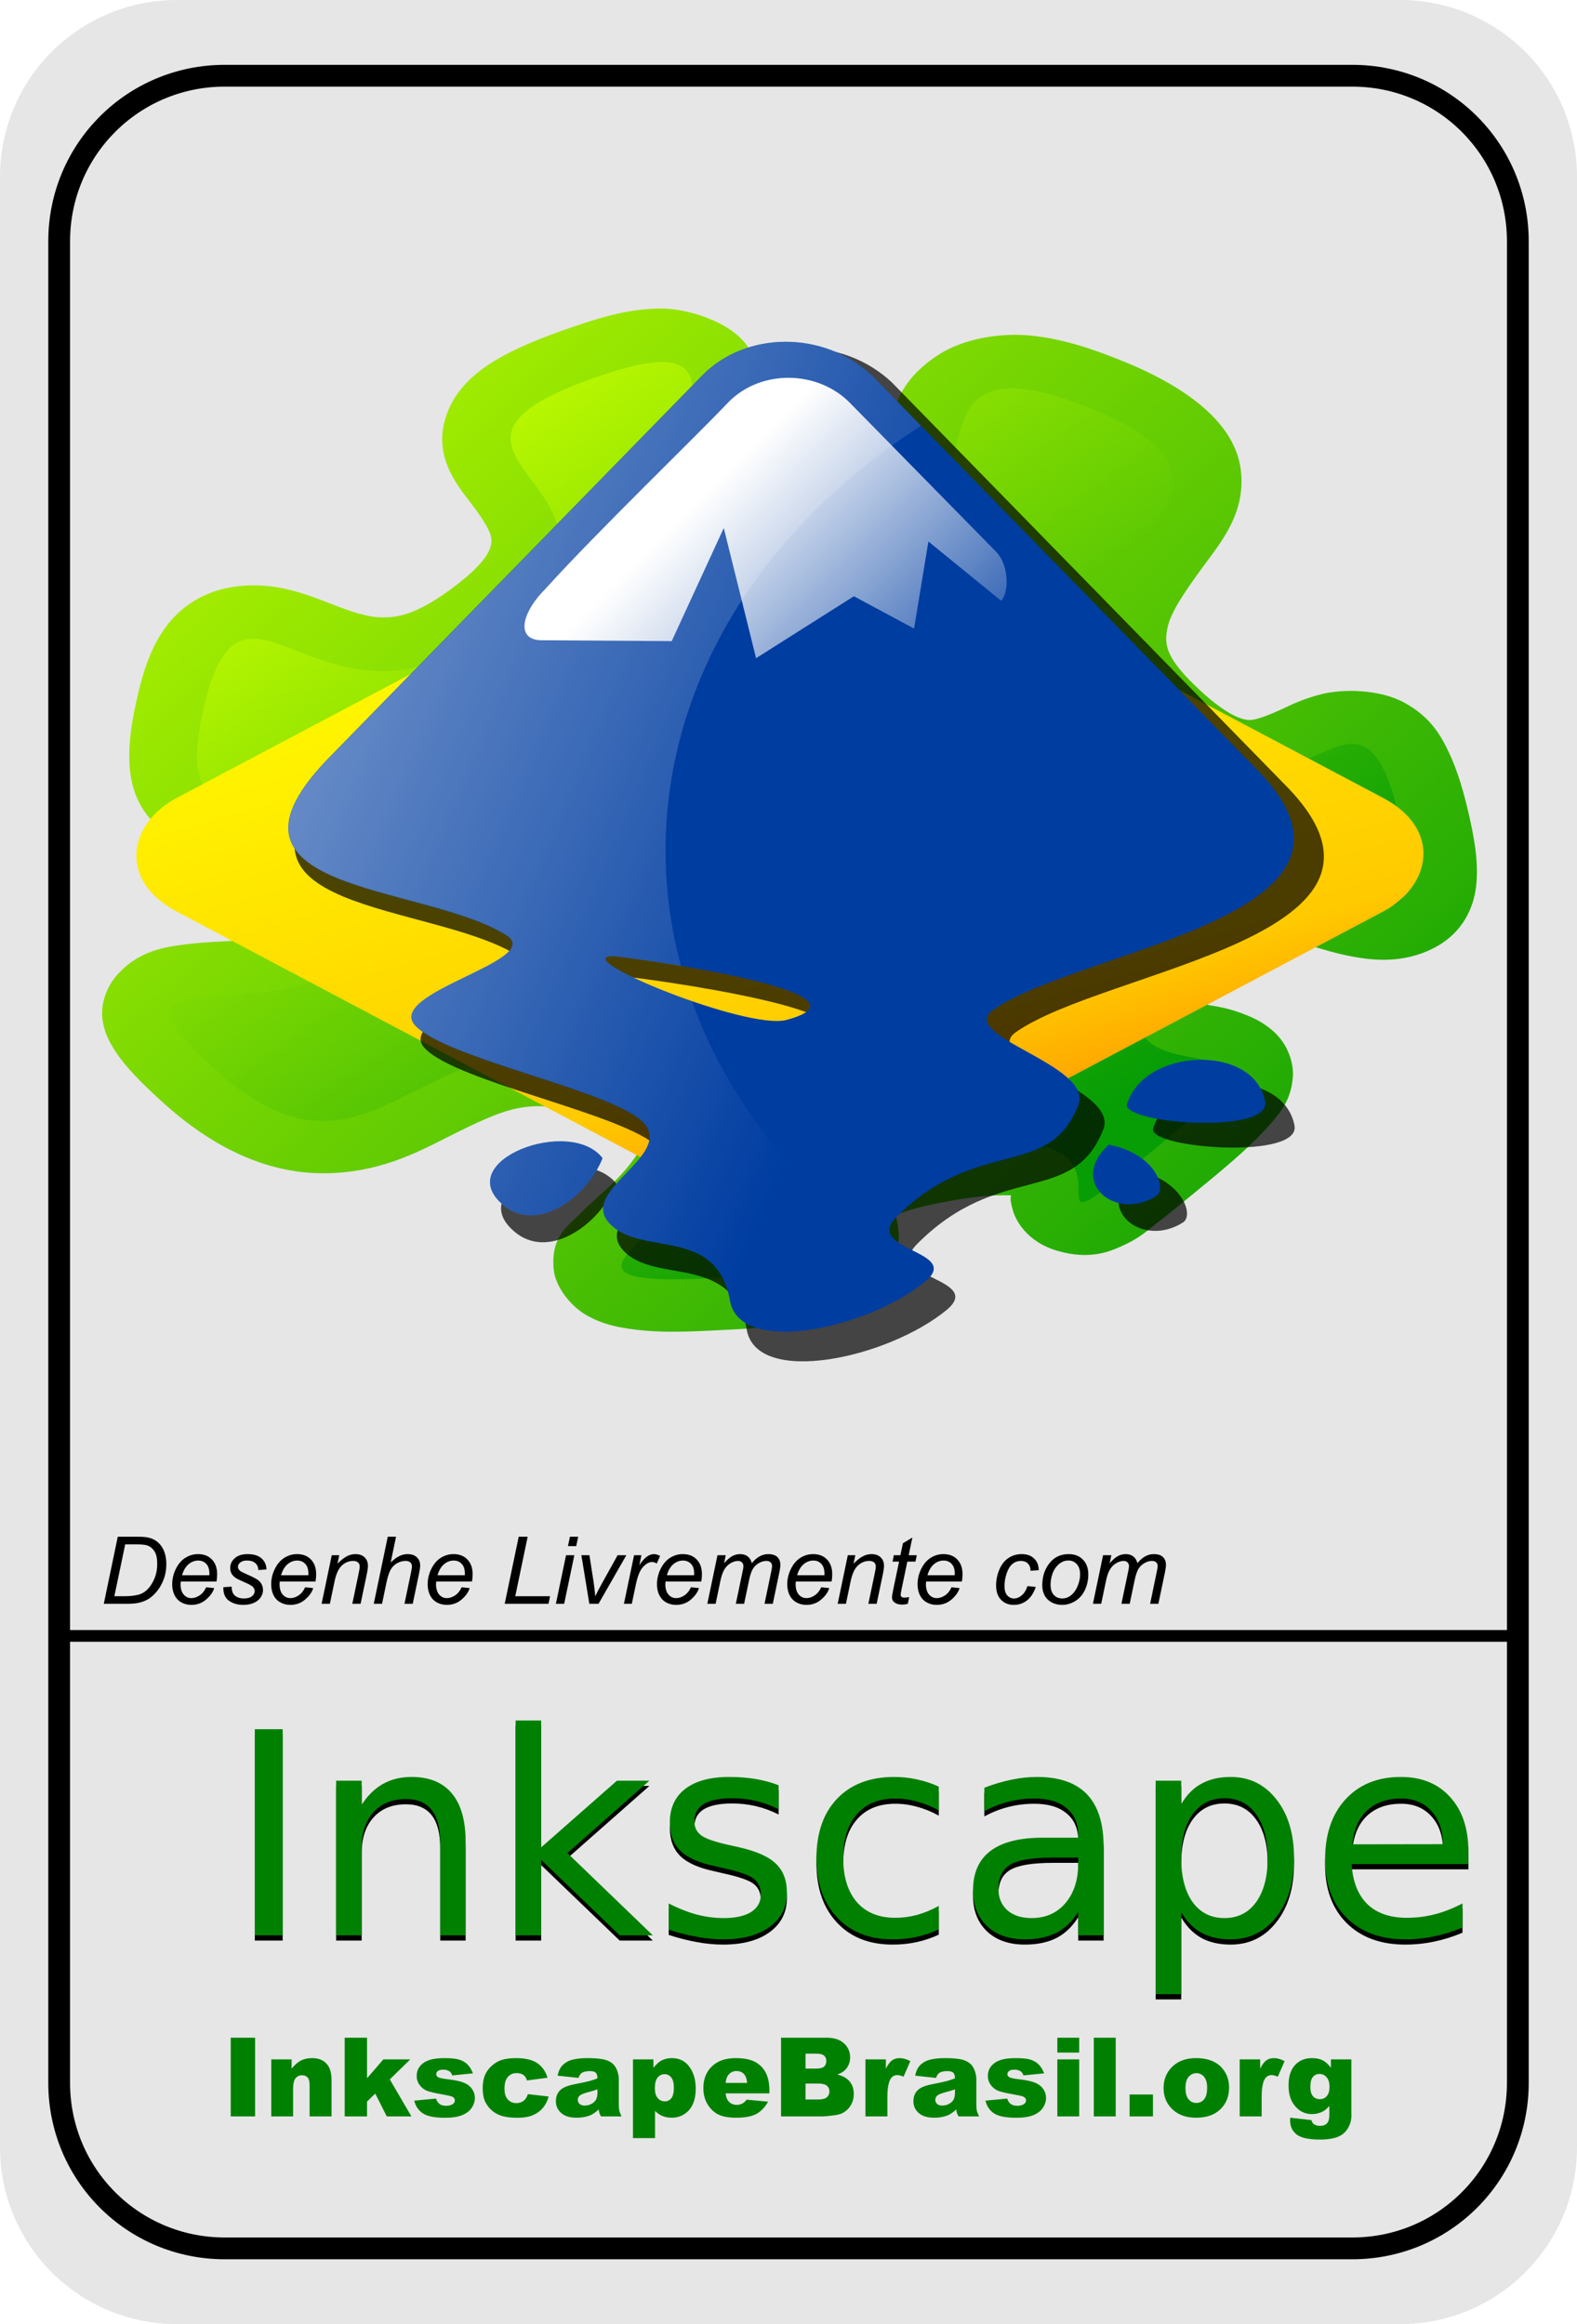
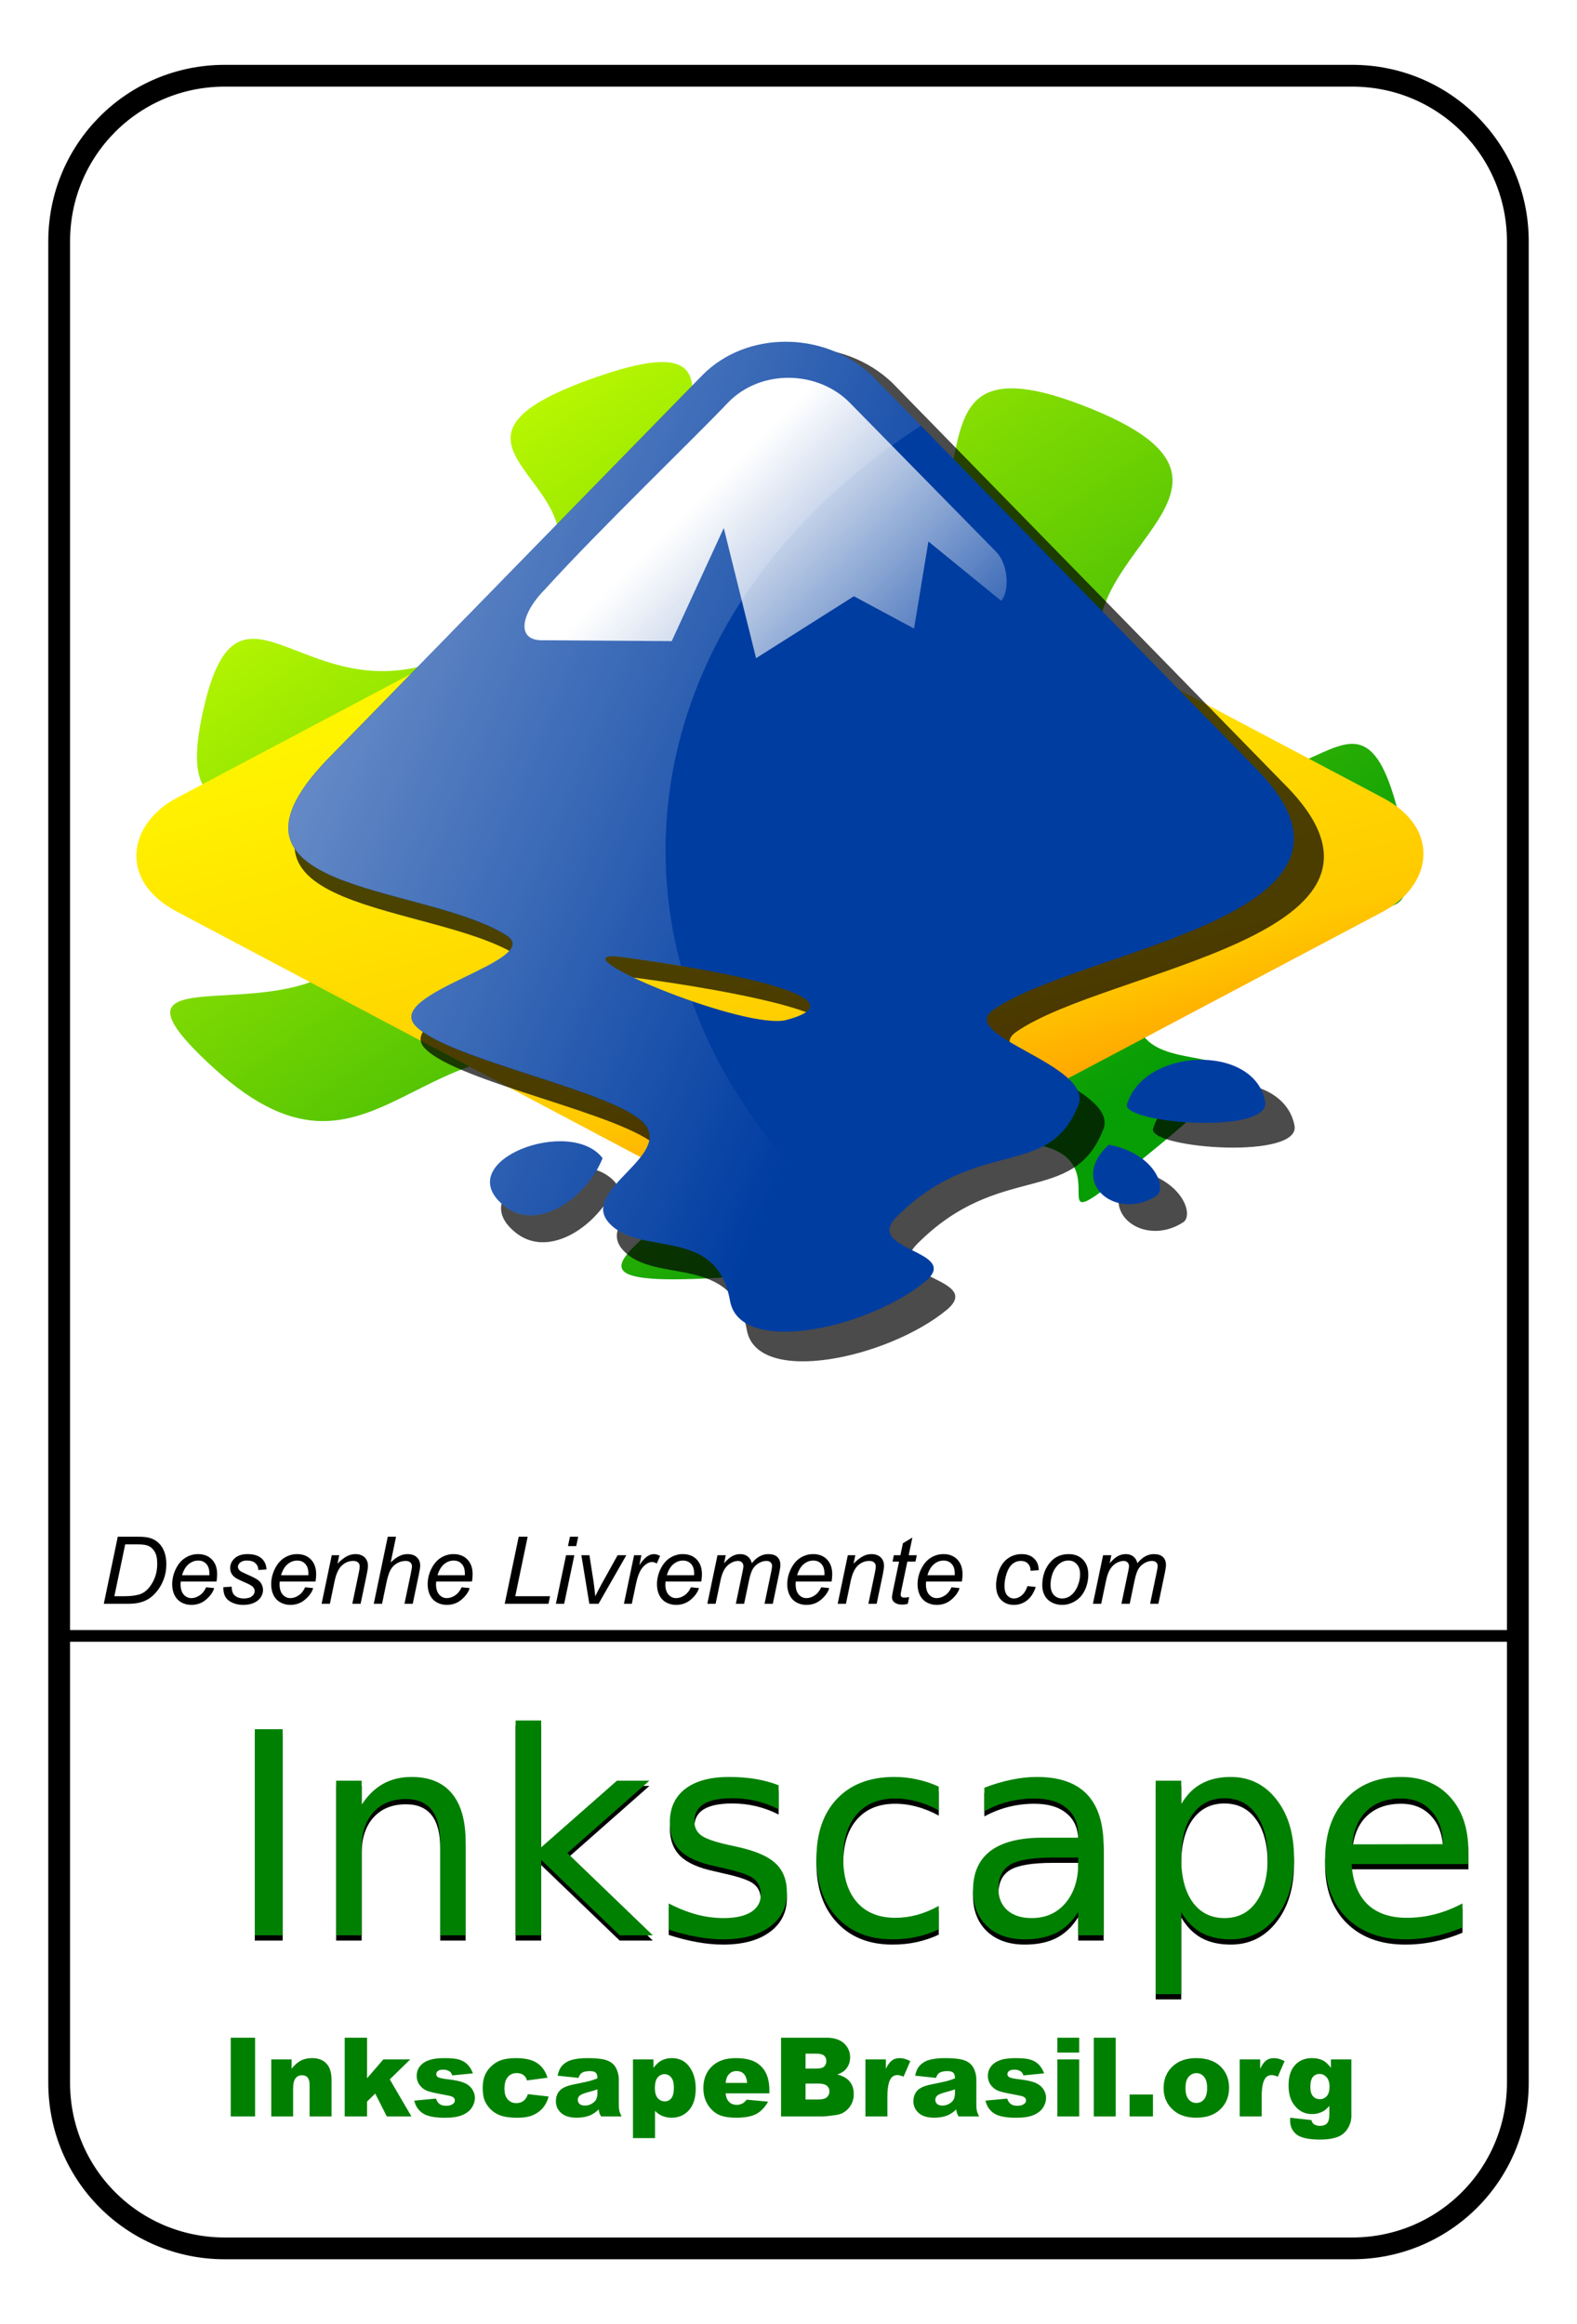
<svg xmlns="http://www.w3.org/2000/svg" xmlns:ns1="http://sodipodi.sourceforge.net/DTD/sodipodi-0.dtd" xmlns:ns2="http://www.inkscape.org/namespaces/inkscape" xmlns:xlink="http://www.w3.org/1999/xlink" id="svg2" ns1:version="0.32" ns2:version="0.46" width="67.323" height="99.213" ns1:docbase="/home/aurium/Desktop" ns1:docname="AndreFranca_Etiqueta_Inkscape_Brasil.svg" version="1.0" ns2:export-filename="/home/aurium/Desktop/logo-InkscapeBrasil.png" ns2:export-xdpi="375.29999" ns2:export-ydpi="375.29999" ns2:output_extension="org.inkscape.output.svg.inkscape">
  <defs id="defs5">
    <linearGradient id="linearGradient3706">
      <stop style="stop-color: rgb(230, 230, 230); stop-opacity: 1;" offset="0" id="stop3708" />
      <stop style="stop-color: rgb(249, 249, 249); stop-opacity: 1;" offset="1" id="stop3710" />
    </linearGradient>
    <ns2:perspective ns1:type="inkscape:persp3d" ns2:vp_x="0 : 50 : 1" ns2:vp_y="0 : 1000 : 0" ns2:vp_z="120 : 50 : 1" ns2:persp3d-origin="60 : 33.333333 : 1" id="perspective172" />
    <linearGradient ns2:collect="always" id="linearGradient3374">
      <stop style="stop-color: rgb(225, 255, 0); stop-opacity: 1;" offset="0" id="stop3376" />
      <stop style="stop-color: rgb(225, 255, 0); stop-opacity: 0;" offset="1" id="stop3378" />
    </linearGradient>
    <linearGradient id="linearGradient3337">
      <stop style="stop-color: rgb(150, 255, 150); stop-opacity: 1;" offset="0" id="stop3339" />
      <stop style="stop-color: rgb(179, 179, 179); stop-opacity: 0;" offset="1" id="stop3341" />
    </linearGradient>
    <linearGradient id="linearGradient3329">
      <stop style="stop-color: rgb(0, 161, 0); stop-opacity: 1;" offset="0" id="stop3331" />
      <stop style="stop-color: rgb(202, 217, 187); stop-opacity: 1;" offset="1" id="stop3333" />
    </linearGradient>
    <linearGradient ns2:collect="always" id="linearGradient5064">
      <stop style="stop-color: rgb(0, 0, 0); stop-opacity: 1;" offset="0" id="stop5066" />
      <stop style="stop-color: rgb(0, 0, 0); stop-opacity: 0;" offset="1" id="stop5068" />
    </linearGradient>
    <linearGradient ns2:collect="always" id="linearGradient4566">
      <stop style="stop-color: rgb(255, 255, 255); stop-opacity: 1;" offset="0" id="stop4568" />
      <stop style="stop-color: rgb(255, 255, 255); stop-opacity: 0;" offset="1" id="stop4570" />
    </linearGradient>
    <linearGradient id="linearGradient841">
      <stop id="stop842" offset="0" style="stop-color: rgb(7, 157, 5); stop-opacity: 1;" />
      <stop id="stop843" offset="1" style="stop-color: rgb(200, 255, 0); stop-opacity: 1;" />
    </linearGradient>
    <linearGradient y2="137.028" x2="76.911" y1="25.402" x1="76.911" id="linearGradient1657" xlink:href="#linearGradient841" gradientTransform="matrix(4.999,0,0,1.082,-44.711,161.184)" gradientUnits="userSpaceOnUse" />
    <linearGradient id="linearGradient666">
      <stop id="stop667" offset="0" style="stop-color: rgb(255, 255, 255); stop-opacity: 0.336;" />
      <stop id="stop668" offset="1" style="stop-color: rgb(255, 255, 255); stop-opacity: 0;" />
    </linearGradient>
    <radialGradient fy="1036.489" fx="233.923" r="98.26" cy="1036.489" cx="233.923" id="radialGradient669" xlink:href="#linearGradient666" gradientTransform="scale(1.826,0.548)" gradientUnits="userSpaceOnUse" />
    <linearGradient y2="506.398" x2="202.719" y1="440.487" x1="48.424" gradientTransform="matrix(2.111,0,0,2.111,-17.243,-748.858)" gradientUnits="userSpaceOnUse" id="linearGradient14426" xlink:href="#linearGradient16897" ns2:collect="always" />
    <linearGradient y2="50" x2="90" y1="20" x1="60" gradientTransform="matrix(2.109,0,0,2.109,243.824,185.465)" gradientUnits="userSpaceOnUse" id="linearGradient14424" xlink:href="#WhiteTransparent" ns2:collect="always" />
    <linearGradient gradientUnits="userSpaceOnUse" y2="63.891" x2="63.998" y1="49.318" x1="157.713" id="linearGradient14398" xlink:href="#linearGradient14392" ns2:collect="always" />
    <linearGradient y2="50" x2="90" y1="20" x1="60" gradientTransform="matrix(1.058,0,0,1.058,-588.599,474.202)" gradientUnits="userSpaceOnUse" id="linearGradient5595" xlink:href="#WhiteTransparent" ns2:collect="always" />
    <radialGradient r="253.081" fy="380.048" fx="-658.146" cy="380.048" cx="-658.146" gradientUnits="userSpaceOnUse" id="radialGradient3503" xlink:href="#linearGradient5811" ns2:collect="always" />
    <radialGradient r="253.081" fy="380.048" fx="-658.146" cy="380.048" cx="-658.146" gradientUnits="userSpaceOnUse" id="radialGradient2437" xlink:href="#linearGradient5811" ns2:collect="always" />
    <linearGradient id="linearGradient2265">
      <stop style="stop-color: black; stop-opacity: 1;" offset="0" id="stop2267" />
      <stop id="stop3158" offset="0.757" style="stop-color: black; stop-opacity: 1;" />
      <stop style="stop-color: black; stop-opacity: 0;" offset="1" id="stop2269" />
    </linearGradient>
    <linearGradient ns2:collect="always" id="linearGradient6754">
      <stop style="stop-color: white; stop-opacity: 1;" offset="0" id="stop6756" />
      <stop style="stop-color: white; stop-opacity: 0;" offset="1" id="stop6758" />
    </linearGradient>
    <linearGradient ns2:collect="always" id="linearGradient6738">
      <stop style="stop-color: black; stop-opacity: 1;" offset="0" id="stop6740" />
      <stop style="stop-color: black; stop-opacity: 0;" offset="1" id="stop6742" />
    </linearGradient>
    <linearGradient id="linearGradient5811">
      <stop style="stop-color: yellow; stop-opacity: 1;" offset="0" id="stop5821" />
      <stop id="stop2970" offset="0.8" style="stop-color: rgb(255, 202, 0); stop-opacity: 1;" />
      <stop style="stop-color: rgb(255, 150, 0); stop-opacity: 1;" offset="1" id="stop5815" />
    </linearGradient>
    <linearGradient id="linearGradient4924">
      <stop style="stop-color: rgb(185, 0, 48); stop-opacity: 1;" offset="0" id="stop4926" />
      <stop style="stop-color: rgb(70, 0, 72); stop-opacity: 1;" offset="1" id="stop4928" />
    </linearGradient>
    <linearGradient id="linearGradient3112">
      <stop style="stop-color: black; stop-opacity: 0;" offset="0" id="stop3114" />
      <stop style="stop-color: black; stop-opacity: 1;" offset="1" id="stop3116" />
    </linearGradient>
    <radialGradient ns2:collect="always" xlink:href="#linearGradient5811" id="radialGradient5817" cx="-658.146" cy="380.048" fx="-658.146" fy="380.048" r="253.081" gradientUnits="userSpaceOnUse" />
    <linearGradient ns2:collect="always" xlink:href="#linearGradient6738" id="linearGradient6744" x1="499.362" y1="588.144" x2="499.362" y2="394.72" gradientUnits="userSpaceOnUse" />
    <linearGradient ns2:collect="always" xlink:href="#linearGradient6754" id="linearGradient6760" x1="414.218" y1="456.975" x2="414.218" y2="272.864" gradientUnits="userSpaceOnUse" />
    <linearGradient ns2:collect="always" xlink:href="#linearGradient6754" id="linearGradient6768" gradientUnits="userSpaceOnUse" x1="414.218" y1="456.975" x2="414.218" y2="272.864" gradientTransform="matrix(1,0,0,0.823,-2.301,-679.214)" />
    <linearGradient ns2:collect="always" xlink:href="#linearGradient6754" id="linearGradient6773" gradientUnits="userSpaceOnUse" gradientTransform="matrix(1.058,0,0,0.87,-1165.17,-701.554)" x1="414.218" y1="456.975" x2="414.218" y2="272.864" />
    <mask maskUnits="userSpaceOnUse" id="mask6770">
      <rect style="opacity:0.973;fill:url(#linearGradient6773) #000000;fill-opacity:1;stroke:none;stroke-width:9.1;stroke-linecap:round;stroke-linejoin:round;stroke-miterlimit:4;stroke-dasharray:none;stroke-dashoffset:0;stroke-opacity:1" id="rect6736" width="608.5" height="350.496" x="-948.544" y="-464.057" transform="scale(1,-1)" />
    </mask>
    <filter y="0" x="0" filterUnits="userSpaceOnUse" id="ShadowBlur">
      <feGaussianBlur id="feGaussianBlur2222" result="blur" stdDeviation="3" in="SourceAlpha" />
    </filter>
    <clipPath id="clipoutline1" clipPathUnits="userSpaceOnUse">
      <path d="M 54.1,12.5 L 12.9,54.7 C -2.7,70.3 23,69 32.3,74.9 C 36.6,77.7 18.5,81.3 22.2,85 C 25.8,88.7 43.9,92.1 47.5,95.7 C 51.1,99.4 40.2,103.3 43.8,107 C 47.3,110.7 55.7,107.2 57.2,115.6 C 58.3,121.8 72.6,118.7 79,113.4 C 83,110 72.1,110 75.7,106.3 C 84.7,97.2 92.7,102.2 96,93.8 C 97.8,89.3 82.4,86.1 86.5,83.2 C 96.3,76.3 132.3,72.8 115.7,56.2 L 73,12.5 C 67.7,7.5 59,7.5 54.1,12.5 z M 44.2,77.2 C 45.1,77.2 75,81.2 63.5,84.3 C 59.1,85.5 38.9,77.2 44.2,77.2 z M 101.4,93.8 C 101.4,95.9 117.7,97.1 116.8,93.3 C 115.5,86.9 103.2,87.4 101.4,93.8 z M 31.9,104.9 C 35.6,108.1 41.2,104.2 43,99.7 C 39.4,95 26.1,100 31.9,104.9 z M 99.4,98.2 C 94.8,102.4 100.2,106.8 104.7,103.9 C 105.9,103.1 104.6,99.2 99.4,98.2 z" id="outline1" />
    </clipPath>
    <linearGradient gradientUnits="userSpaceOnUse" y2="52.929" x2="71.2" y1="21.155" x1="18.68" xlink:href="#WhiteTransparent" id="shinySpecular" />
    <linearGradient gradientUnits="userSpaceOnUse" y2="50" x2="90" y1="20" x1="60" xlink:href="#WhiteTransparent" id="IcecapTip" />
    <linearGradient gradientUnits="userSpaceOnUse" y2="45.451" x2="63.998" y1="-0.917" x1="120.012" xlink:href="#WhiteTransparent" id="sideSpecular" />
    <linearGradient gradientUnits="userSpaceOnUse" y2="76" x2="0" y1="128" x1="0" xlink:href="#WhiteTransparent" id="liquidSpecular" />
    <linearGradient gradientUnits="userSpaceOnUse" y2="64" x2="0" y1="128" x1="0" xlink:href="#BlackTransparent" id="liquidShade" />
    <linearGradient gradientUnits="userSpaceOnUse" id="BlackTransparent">
      <stop id="stop2210" offset="0" style="stop-color: black; stop-opacity: 1;" />
      <stop id="stop2212" offset="1" style="stop-color: black; stop-opacity: 0;" />
    </linearGradient>
    <linearGradient gradientUnits="userSpaceOnUse" id="WhiteTransparent">
      <stop id="stop2205" offset="0" style="stop-color: white; stop-opacity: 1;" />
      <stop id="stop2207" offset="1" style="stop-color: white; stop-opacity: 0;" />
    </linearGradient>
    <filter y="0" x="0" filterUnits="userSpaceOnUse" id="filter2298">
      <feGaussianBlur id="feGaussianBlur2248" result="blur" stdDeviation="3" in="SourceAlpha" />
    </filter>
    <clipPath id="clipPath2294" clipPathUnits="userSpaceOnUse">
      <path d="M 54.1,12.5 L 12.9,54.7 C -2.7,70.3 23,69 32.3,74.9 C 36.6,77.7 18.5,81.3 22.2,85 C 25.8,88.7 43.9,92.1 47.5,95.7 C 51.1,99.4 40.2,103.3 43.8,107 C 47.3,110.7 55.7,107.2 57.2,115.6 C 58.3,121.8 72.6,118.7 79,113.4 C 83,110 72.1,110 75.7,106.3 C 84.7,97.2 92.7,102.2 96,93.8 C 97.8,89.3 82.4,86.1 86.5,83.2 C 96.3,76.3 132.3,72.8 115.7,56.2 L 73,12.5 C 67.7,7.5 59,7.5 54.1,12.5 z M 44.2,77.2 C 45.1,77.2 75,81.2 63.5,84.3 C 59.1,85.5 38.9,77.2 44.2,77.2 z M 101.4,93.8 C 101.4,95.9 117.7,97.1 116.8,93.3 C 115.5,86.9 103.2,87.4 101.4,93.8 z M 31.9,104.9 C 35.6,108.1 41.2,104.2 43,99.7 C 39.4,95 26.1,100 31.9,104.9 z M 99.4,98.2 C 94.8,102.4 100.2,106.8 104.7,103.9 C 105.9,103.1 104.6,99.2 99.4,98.2 z" id="path2296" />
    </clipPath>
    <linearGradient gradientUnits="userSpaceOnUse" y2="60" x2="58" y1="35" x1="33" xlink:href="#WhiteTransparent" id="linearGradient2292" />
    <linearGradient gradientUnits="userSpaceOnUse" y2="50" x2="90" y1="20" x1="60" xlink:href="#WhiteTransparent" id="linearGradient2290" />
    <linearGradient gradientUnits="userSpaceOnUse" y2="40" x2="60" y1="20" x1="80" xlink:href="#WhiteTransparent" id="linearGradient2288" />
    <linearGradient gradientUnits="userSpaceOnUse" y2="76" x2="0" y1="128" x1="0" xlink:href="#WhiteTransparent" id="linearGradient2286" />
    <linearGradient gradientUnits="userSpaceOnUse" y2="64" x2="0" y1="128" x1="0" xlink:href="#BlackTransparent" id="linearGradient2284" />
    <linearGradient gradientUnits="userSpaceOnUse" id="linearGradient2280">
      <stop id="stop2236" offset="0" style="stop-color: black; stop-opacity: 1;" />
      <stop id="stop2238" offset="1" style="stop-color: black; stop-opacity: 0;" />
    </linearGradient>
    <linearGradient gradientUnits="userSpaceOnUse" id="linearGradient2276">
      <stop id="stop2231" offset="0" style="stop-color: white; stop-opacity: 1;" />
      <stop id="stop2233" offset="1" style="stop-color: white; stop-opacity: 0;" />
    </linearGradient>
    <linearGradient ns2:collect="always" xlink:href="#WhiteTransparent" id="linearGradient2313" gradientUnits="userSpaceOnUse" x1="22.278" y1="25.473" x2="50.22" y2="48.245" />
    <linearGradient ns2:collect="always" xlink:href="#BlackTransparent" id="linearGradient2315" gradientUnits="userSpaceOnUse" x1="0" y1="128" x2="0" y2="64" />
    <linearGradient ns2:collect="always" xlink:href="#WhiteTransparent" id="linearGradient2317" gradientUnits="userSpaceOnUse" x1="60" y1="20" x2="90" y2="50" />
    <clipPath clipPathUnits="userSpaceOnUse" id="clipPath2289">
-       <path id="path2291" d="M 54.1,12.5 L 12.9,54.7 C -2.7,70.3 23,69 32.3,74.9 C 36.6,77.7 18.5,81.3 22.2,85 C 25.8,88.7 43.9,92.1 47.5,95.7 C 51.1,99.4 40.2,103.3 43.8,107 C 47.3,110.7 55.7,107.2 57.2,115.6 C 58.3,121.8 72.6,118.7 79,113.4 C 83,110 72.1,110 75.7,106.3 C 84.7,97.2 92.7,102.2 96,93.8 C 97.8,89.3 82.4,86.1 86.5,83.2 C 96.3,76.3 132.3,72.8 115.7,56.2 L 73,12.5 C 67.7,7.5 59,7.5 54.1,12.5 z M 44.2,77.2 C 45.1,77.2 75,81.2 63.5,84.3 C 59.1,85.5 38.9,77.2 44.2,77.2 z M 101.4,93.8 C 101.4,95.9 117.7,97.1 116.8,93.3 C 115.5,86.9 103.2,87.4 101.4,93.8 z M 31.9,104.9 C 35.6,108.1 41.2,104.2 43,99.7 C 39.4,95 26.1,100 31.9,104.9 z M 99.4,98.2 C 94.8,102.4 100.2,106.8 104.7,103.9 C 105.9,103.1 104.6,99.2 99.4,98.2 z" />
-     </clipPath>
+       </clipPath>
    <linearGradient id="linearGradient2287" xlink:href="#WhiteTransparent" x1="7.985" y1="194.589" x2="14.555" y2="82.55" gradientUnits="userSpaceOnUse" />
    <linearGradient id="linearGradient2283" gradientUnits="userSpaceOnUse">
      <stop style="stop-color: white; stop-opacity: 1;" offset="0" id="stop2264" />
      <stop style="stop-color: white; stop-opacity: 0;" offset="1" id="stop2266" />
    </linearGradient>
    <linearGradient y2="30.481" x2="63.998" y1="-30.921" x1="114.947" gradientUnits="userSpaceOnUse" id="linearGradient2353" xlink:href="#WhiteTransparent" ns2:collect="always" />
    <linearGradient id="linearGradient9579" ns2:collect="always">
      <stop id="stop9581" offset="0" style="stop-color: rgb(179, 179, 179); stop-opacity: 1;" />
      <stop id="stop9583" offset="1" style="stop-color: rgb(179, 179, 179); stop-opacity: 0;" />
    </linearGradient>
    <linearGradient ns2:collect="always" xlink:href="#linearGradient9579" id="linearGradient2335" gradientUnits="userSpaceOnUse" x1="67.003" y1="118.172" x2="69.562" y2="62.842" gradientTransform="translate(23.642,771.537)" />
    <linearGradient id="linearGradient4521">
      <stop id="stop4523" offset="0" style="stop-color: rgb(255, 103, 0); stop-opacity: 1;" />
      <stop id="stop4525" offset="1" style="stop-color: rgb(255, 0, 0); stop-opacity: 0;" />
    </linearGradient>
    <linearGradient id="linearGradient9377">
      <stop id="stop9379" offset="0" style="stop-color: rgb(255, 0, 255); stop-opacity: 1;" />
      <stop id="stop9381" offset="1" style="stop-color: rgb(0, 255, 255); stop-opacity: 0.157;" />
    </linearGradient>
    <linearGradient id="linearGradient14392" ns2:collect="always">
      <stop id="stop14394" offset="0" style="stop-color: rgb(255, 255, 255); stop-opacity: 1;" />
      <stop id="stop14396" offset="1" style="stop-color: rgb(255, 255, 255); stop-opacity: 0;" />
    </linearGradient>
    <linearGradient id="linearGradient16897">
      <stop id="stop16899" offset="0" style="stop-color: rgb(255, 255, 255); stop-opacity: 1;" />
      <stop id="stop16901" offset="1" style="stop-color: rgb(255, 255, 255); stop-opacity: 0;" />
    </linearGradient>
    <linearGradient ns2:collect="always" xlink:href="#WhiteTransparent" id="linearGradient9450" gradientUnits="userSpaceOnUse" gradientTransform="matrix(2.109,0,0,2.109,243.824,185.465)" x1="60" y1="20" x2="90" y2="50" />
    <linearGradient ns2:collect="always" xlink:href="#linearGradient16897" id="linearGradient9452" gradientUnits="userSpaceOnUse" gradientTransform="matrix(2.111,0,0,2.111,-17.243,-748.858)" x1="48.424" y1="440.487" x2="202.719" y2="506.398" />
    <linearGradient ns2:collect="always" xlink:href="#linearGradient4566" id="linearGradient4572" x1="432.243" y1="477.774" x2="432.243" y2="539.781" gradientUnits="userSpaceOnUse" gradientTransform="translate(200.024,-287.995)" />
    <linearGradient ns2:collect="always" xlink:href="#linearGradient5064" id="linearGradient5077" gradientUnits="userSpaceOnUse" x1="324.052" y1="462.62" x2="327.641" y2="424.979" />
    <linearGradient ns2:collect="always" xlink:href="#linearGradient4566" id="linearGradient4395" gradientUnits="userSpaceOnUse" gradientTransform="translate(201.027,-315.389)" x1="432.243" y1="477.774" x2="432.243" y2="539.781" />
    <linearGradient ns2:collect="always" xlink:href="#linearGradient5064" id="linearGradient4407" gradientUnits="userSpaceOnUse" x1="324.052" y1="462.62" x2="327.641" y2="424.979" />
    <radialGradient r="21.074" fy="618.783" fx="380.236" cy="618.783" cx="380.236" gradientTransform="matrix(0.449,9.98639e-2,-5.69149e-2,0.256,243.424,424.24)" gradientUnits="userSpaceOnUse" id="radialGradient6998" xlink:href="#linearGradient5070" ns2:collect="always" />
    <linearGradient id="linearGradient5070">
      <stop id="stop5072" offset="0" style="stop-color: rgb(255, 114, 81); stop-opacity: 1;" />
      <stop style="stop-color: rgb(112, 19, 10); stop-opacity: 1;" offset="0.4" id="stop5080" />
      <stop id="stop5074" offset="1" style="stop-color: rgb(66, 11, 6); stop-opacity: 1;" />
    </linearGradient>
    <radialGradient r="11.296" fy="611.888" fx="342.107" cy="611.888" cx="342.107" gradientTransform="matrix(1.224,2.45752e-2,-1.717e-2,0.855,-64.298,82.168)" gradientUnits="userSpaceOnUse" id="radialGradient7000" xlink:href="#linearGradient5987" ns2:collect="always" />
    <linearGradient id="linearGradient5987">
      <stop id="stop5989" offset="0" style="stop-color: rgb(203, 144, 144); stop-opacity: 1;" />
      <stop style="stop-color: rgb(76, 42, 42); stop-opacity: 1;" offset="0.2" id="stop5995" />
      <stop id="stop5991" offset="1" style="stop-color: rgb(20, 0, 0); stop-opacity: 1;" />
    </linearGradient>
    <radialGradient r="21.074" fy="622.629" fx="354.826" cy="622.629" cx="354.826" gradientTransform="matrix(0.38,6.79687e-2,-3.49491e-2,0.195,254.529,473.513)" gradientUnits="userSpaceOnUse" id="radialGradient7002" xlink:href="#linearGradient5094" ns2:collect="always" />
    <linearGradient id="linearGradient5094">
      <stop style="stop-color: rgb(255, 114, 81); stop-opacity: 1;" offset="0" id="stop5096" />
      <stop id="stop5098" offset="0.4" style="stop-color: rgb(112, 19, 10); stop-opacity: 1;" />
      <stop style="stop-color: rgb(66, 11, 6); stop-opacity: 0;" offset="1" id="stop5100" />
    </linearGradient>
    <radialGradient r="9.253" fy="623.168" fx="392.457" cy="623.168" cx="392.457" gradientTransform="matrix(1.573,-1.08357e-2,6.67198e-3,0.969,-229.164,23.951)" gradientUnits="userSpaceOnUse" id="radialGradient7004" xlink:href="#linearGradient5070" ns2:collect="always" />
    <radialGradient ns2:collect="always" xlink:href="#linearGradient5070" id="radialGradient6563" gradientUnits="userSpaceOnUse" gradientTransform="matrix(0.449,9.98639e-2,-5.69149e-2,0.256,243.424,424.24)" cx="380.236" cy="618.783" fx="380.236" fy="618.783" r="21.074" />
    <radialGradient ns2:collect="always" xlink:href="#linearGradient5987" id="radialGradient6565" gradientUnits="userSpaceOnUse" gradientTransform="matrix(1.224,2.45752e-2,-1.717e-2,0.855,-64.298,82.168)" cx="342.107" cy="611.888" fx="342.107" fy="611.888" r="11.296" />
    <radialGradient ns2:collect="always" xlink:href="#linearGradient5094" id="radialGradient6567" gradientUnits="userSpaceOnUse" gradientTransform="matrix(0.38,6.79687e-2,-3.49491e-2,0.195,254.529,473.513)" cx="354.826" cy="622.629" fx="354.826" fy="622.629" r="21.074" />
    <radialGradient ns2:collect="always" xlink:href="#linearGradient5070" id="radialGradient6569" gradientUnits="userSpaceOnUse" gradientTransform="matrix(1.573,-1.08357e-2,6.67198e-3,0.969,-229.164,23.951)" cx="392.457" cy="623.168" fx="392.457" fy="623.168" r="9.253" />
    <radialGradient ns2:collect="always" xlink:href="#linearGradient5070" id="radialGradient6659" gradientUnits="userSpaceOnUse" gradientTransform="matrix(0.449,9.98639e-2,-5.69149e-2,0.256,243.424,424.24)" cx="380.236" cy="618.783" fx="380.236" fy="618.783" r="21.074" />
    <radialGradient ns2:collect="always" xlink:href="#linearGradient5987" id="radialGradient6661" gradientUnits="userSpaceOnUse" gradientTransform="matrix(1.224,2.45752e-2,-1.717e-2,0.855,-64.298,82.168)" cx="342.107" cy="611.888" fx="342.107" fy="611.888" r="11.296" />
    <radialGradient ns2:collect="always" xlink:href="#linearGradient5094" id="radialGradient6663" gradientUnits="userSpaceOnUse" gradientTransform="matrix(0.38,6.79687e-2,-3.49491e-2,0.195,254.529,473.513)" cx="354.826" cy="622.629" fx="354.826" fy="622.629" r="21.074" />
    <radialGradient ns2:collect="always" xlink:href="#linearGradient5070" id="radialGradient6665" gradientUnits="userSpaceOnUse" gradientTransform="matrix(1.573,-1.08357e-2,6.67198e-3,0.969,-229.164,23.951)" cx="392.457" cy="623.168" fx="392.457" fy="623.168" r="9.253" />
    <linearGradient ns2:collect="always" xlink:href="#linearGradient3374" id="linearGradient3380" x1="27.753" y1="24.525" x2="41.769" y2="-27.783" gradientUnits="userSpaceOnUse" />
    <linearGradient ns2:collect="always" xlink:href="#linearGradient5811" id="linearGradient2968" x1="324.282" y1="48.384" x2="403.882" y2="72.804" gradientUnits="userSpaceOnUse" gradientTransform="matrix(0.882,0,0,0.882,109.166,87.346)" />
    <linearGradient ns2:collect="always" xlink:href="#linearGradient841" id="linearGradient3884" gradientUnits="userSpaceOnUse" gradientTransform="translate(106.254,-103.066)" x1="195.573" y1="376.437" x2="95.879" y2="279.059" />
    <linearGradient ns2:collect="always" xlink:href="#linearGradient841" id="linearGradient3886" gradientUnits="userSpaceOnUse" x1="166.884" y1="265.631" x2="115.242" y2="207.132" />
    <filter ns2:collect="always" id="filter2921">
      <feGaussianBlur ns2:collect="always" stdDeviation="1.667" id="feGaussianBlur2923" />
    </filter>
    <linearGradient ns2:collect="always" xlink:href="#linearGradient841" id="linearGradient3667" gradientUnits="userSpaceOnUse" gradientTransform="translate(106.254,-103.066)" x1="195.573" y1="376.437" x2="95.879" y2="279.059" />
    <linearGradient ns2:collect="always" xlink:href="#linearGradient841" id="linearGradient3669" gradientUnits="userSpaceOnUse" x1="166.884" y1="265.631" x2="115.242" y2="207.132" />
    <linearGradient ns2:collect="always" xlink:href="#linearGradient5811" id="linearGradient3671" gradientUnits="userSpaceOnUse" gradientTransform="matrix(0.882,0,0,0.882,109.166,87.346)" x1="324.282" y1="48.384" x2="403.882" y2="72.804" />
    <linearGradient ns2:collect="always" xlink:href="#WhiteTransparent" id="linearGradient3673" gradientUnits="userSpaceOnUse" gradientTransform="matrix(2.109,0,0,2.109,243.824,185.465)" x1="60" y1="20" x2="90" y2="50" />
    <linearGradient ns2:collect="always" xlink:href="#linearGradient16897" id="linearGradient3675" gradientUnits="userSpaceOnUse" gradientTransform="matrix(2.111,0,0,2.111,-17.243,-748.858)" x1="48.424" y1="440.487" x2="202.719" y2="506.398" />
  </defs>
  <ns1:namedview ns2:window-height="753" ns2:window-width="1280" ns2:pageshadow="2" ns2:pageopacity="0" guidetolerance="10.0" gridtolerance="10.0" objecttolerance="10.0" borderopacity="1.0" bordercolor="#666666" pagecolor="white" id="base" showguides="true" ns2:guide-bbox="true" ns2:zoom="5.4" ns2:cx="60" ns2:cy="50" ns2:window-x="-4" ns2:window-y="-4" ns2:current-layer="svg2" width="120px" height="100px" showgrid="false" units="cm" showborder="false" ns2:showpageshadow="false" borderlayer="false" />
  <flowRoot style="font-size:7.2px;font-style:italic;font-weight:normal;line-height:150%;writing-mode:lr-tb;text-anchor:start;fill:#000000;fill-opacity:1;stroke:none;font-family:Bitstream Vera Sans" id="flowRoot2211" transform="matrix(2.326,0,0,2.326,49.166,251.54)">
    <flowRegion id="flowRegion2213">
      <use xlink:href="#d0e15" y="0" x="0" id="use2215" width="744.094" height="1052.362" />
    </flowRegion>
    <flowDiv xml:space="preserve" id="flowDiv2217">This tutorial demonstrates the basics of using Inkscape. This is a  regular Inkscape document that you can view, edit, copy from, or save. </flowDiv>
  </flowRoot>
  <flowRoot style="font-size:7.2px;font-style:italic;font-weight:normal;line-height:150%;writing-mode:lr-tb;text-anchor:start;fill:#000000;fill-opacity:1;stroke:none;font-family:Bitstream Vera Sans" id="flowRoot2220" transform="matrix(2.326,0,0,2.326,49.166,251.54)">
    <flowRegion id="flowRegion2222">
      <use xlink:href="#d0e18" y="0" x="0" id="use2224" width="744.094" height="1052.362" />
    </flowRegion>
    <flowDiv xml:space="preserve" id="flowDiv2226">The Basic Tutorial covers canvas navigation, managing documents, shape tool basics, selection techniques, transforming objects with selector, grouping, setting fill and stroke, alignment, and z-order. For more advanced topics, check out the other tutorials in the Help menu. </flowDiv>
  </flowRoot>
-   <path style="fill:#e6e6e6;fill-opacity:1;stroke:none;stroke-width:10;stroke-miterlimit:4;stroke-opacity:1" d="M 7.561,99.213 L 59.762,99.213 C 63.951,99.213 67.323,95.84 67.323,91.652 L 67.323,7.561 C 67.323,3.372 63.951,6.2866379e-15 59.762,6.2866379e-15 L 7.561,6.2866379e-15 C 3.372,6.2866379e-15 0,3.372 0,7.561 L 0,91.652 C 0,95.84 3.372,99.213 7.561,99.213 z" id="rect2545" />
  <path style="fill:none;fill-opacity:1;stroke:#000000;stroke-width:0.93;stroke-miterlimit:4;stroke-opacity:1" d="M 9.594,3.233 L 57.729,3.233 C 61.645,3.233 64.797,6.386 64.797,10.302 L 64.797,88.911 C 64.797,92.827 61.645,95.979 57.729,95.979 L 9.594,95.979 C 5.678,95.979 2.526,92.827 2.526,88.911 L 2.526,10.302 C 2.526,6.386 5.678,3.233 9.594,3.233 z" id="rect2547" />
  <g id="g3909" transform="matrix(0.566,0,0,0.566,-110.028,-115.675)">
    <g transform="matrix(0.97,0,0,0.848,6.027,72.994)" id="g3880">
-       <path style="fill:url(#linearGradient3667);fill-opacity:1;fill-rule:nonzero;stroke:none;stroke-width:9.186;stroke-linecap:round;stroke-linejoin:round;stroke-miterlimit:4;stroke-dasharray:none;stroke-opacity:1" d="M 245.348,182.371 C 243.056,182.445 241.15,183.061 238.754,183.996 C 233.683,185.975 230.078,188.015 228.91,191.84 C 227.742,195.665 229.964,198.365 231.004,199.965 C 232.044,201.566 232.422,202.429 232.41,203.028 C 232.398,203.626 232.22,204.862 229.129,207.434 C 226.416,209.69 224.976,209.853 223.879,209.84 C 222.781,209.827 221.545,209.354 219.754,208.559 C 218.858,208.161 217.855,207.688 216.41,207.309 C 214.965,206.93 212.639,206.716 210.504,207.684 C 208.369,208.652 207.168,210.33 206.41,211.903 C 205.652,213.476 205.209,215.165 204.785,217.371 C 204.323,219.777 204.13,221.737 204.316,223.559 C 204.503,225.38 205.145,227.348 206.91,228.84 C 208.675,230.333 210.938,230.696 212.441,230.715 C 213.945,230.735 215.042,230.554 215.91,230.434 C 216.656,230.331 217.02,230.349 217.254,230.34 C 217.395,230.683 217.67,231.498 217.723,233.965 C 217.789,237.095 217.163,237.329 216.535,237.715 C 215.907,238.102 214.214,238.472 212.066,238.621 C 210.992,238.696 209.888,238.726 208.535,238.934 C 207.182,239.141 204.96,239.409 203.223,241.746 C 202.354,242.915 202.033,244.426 202.16,245.559 C 202.287,246.692 202.666,247.537 203.098,248.309 C 203.96,249.853 205.147,251.193 206.816,252.934 C 210.657,256.94 214.846,259.247 219.223,259.278 C 223.599,259.308 226.66,257.406 229.004,256.059 C 231.348,254.712 233.149,253.717 234.754,253.434 C 236.359,253.15 238.082,253.214 241.566,255.153 C 244.544,256.809 243.954,256.838 243.91,257.153 C 243.866,257.467 242.997,258.953 241.535,260.496 C 240.804,261.268 239.985,262.06 239.191,262.996 C 238.397,263.933 236.985,264.899 237.254,267.871 C 237.388,269.357 238.543,271.07 239.754,271.871 C 240.964,272.672 242.039,272.918 243.004,273.09 C 244.933,273.434 246.768,273.416 249.348,273.278 C 254.882,272.98 258.183,272.69 261.223,270.434 C 262.742,269.306 263.795,267.394 264.004,265.965 C 264.212,264.536 263.941,263.602 263.848,263.028 C 263.842,262.993 263.853,263.027 263.848,262.996 C 264.276,262.794 265.489,262.188 269.004,261.559 C 270.942,261.212 272.107,261.213 272.816,261.246 C 272.786,261.501 272.703,261.534 272.941,262.528 C 273.129,263.309 273.916,265.342 276.441,266.184 C 278.966,267.026 280.566,266.186 281.316,265.809 C 282.816,265.054 283.259,264.499 284.254,263.621 C 285.249,262.744 286.482,261.574 288.191,259.965 C 290.129,258.141 291.544,256.696 292.598,255.371 C 293.651,254.047 294.578,252.902 294.723,250.715 C 294.795,249.622 294.433,248.214 293.66,247.184 C 292.887,246.154 291.941,245.596 291.191,245.246 C 289.692,244.547 288.792,244.45 288.129,244.309 C 288.101,244.303 288.123,244.314 288.098,244.309 C 288.207,243.714 288.43,242.712 289.254,241.028 C 290.665,238.14 291.288,238.24 291.848,238.153 C 292.407,238.065 293.956,238.33 295.973,238.996 C 296.981,239.329 298.047,239.735 299.473,240.028 C 300.898,240.32 303.24,240.656 305.629,239.278 C 308.018,237.899 308.795,235.529 308.973,233.746 C 309.15,231.964 308.95,230.171 308.504,227.84 C 308.033,225.381 307.539,223.521 306.879,221.903 C 306.218,220.284 305.401,218.684 303.41,217.434 C 301.419,216.184 298.554,216.215 297.004,216.653 C 295.454,217.09 294.572,217.635 293.816,218.028 C 292.305,218.812 291.648,218.991 291.285,218.965 C 290.922,218.939 289.654,218.752 287.004,215.778 C 284.79,213.293 284.729,212.157 284.973,210.778 C 285.216,209.399 286.307,207.571 287.691,205.403 C 289.076,203.234 291.143,200.531 290.66,196.59 C 290.177,192.649 286.676,189.47 281.66,187.121 C 279.013,185.882 276.763,185.057 274.379,184.778 C 271.994,184.498 269.125,185.04 267.191,186.465 C 263.324,189.316 263.564,192.605 263.129,194.996 C 262.693,197.388 262.069,199.209 261.566,199.778 C 261.064,200.346 260.766,200.885 256.754,200.465 C 253.259,200.099 253.384,199.683 253.066,198.996 C 252.748,198.309 252.645,196.365 252.941,194.09 C 253.089,192.953 253.292,191.764 253.348,190.434 C 253.403,189.103 253.509,187.514 252.191,185.528 C 250.873,183.542 247.639,182.298 245.348,182.371 z" id="path2982" />
      <path ns1:type="star" style="fill:url(#linearGradient3669);fill-opacity:1;fill-rule:nonzero;stroke:none;stroke-width:0.2;stroke-linecap:round;stroke-miterlimit:4;stroke-dasharray:none;stroke-opacity:1" id="path2972" ns1:sides="7" ns1:cx="147.69273" ns1:cy="240.45163" ns1:r1="40.821365" ns1:r2="24.833593" ns1:arg1="0.78539816" ns1:arg2="1.1917901" ns2:flatsided="false" ns2:rounded="0.8" ns2:randomized="0.1" d="M 173.139,266.601 C 161.366,279.058 175.153,263.547 158.945,266.811 C 141.359,270.352 160.379,277.054 142.537,278.132 C 126.093,279.125 152.31,269.784 138.511,261.154 C 123.537,251.79 120.977,273.435 109.456,259.928 C 98.839,247.48 120.304,260.555 119.998,244.355 C 119.667,226.777 105.811,245.975 108.703,229.063 C 111.368,213.476 116.55,233.02 128.407,221.934 C 141.271,209.905 119.755,206.851 135.458,199.963 C 149.931,193.614 132.375,214.456 148.696,216.377 C 166.405,218.462 152.527,194.371 168.665,202.863 C 183.538,210.69 161.721,216.815 171.835,229.574 C 182.809,243.417 186.464,221.296 189.519,239.242 C 192.335,255.781 179.589,234.732 173.173,249.489 C 166.211,265.499 185.913,253.085 173.139,266.601 z" transform="matrix(1.154,0,0,1.027,84.525,-17.005)" />
    </g>
    <rect ry="9.154" transform="matrix(0.884,0.468,-0.884,0.468,0,0)" y="113.685" x="400.133" height="60.622" width="60.622" id="rect2966" style="fill:url(#linearGradient3671);fill-opacity:1;fill-rule:nonzero;stroke:none;stroke-width:0.294;stroke-linecap:round;stroke-miterlimit:4;stroke-dasharray:none;stroke-opacity:1" />
    <use style="fill:#000000;fill-opacity:0.706;filter:url(#filter2921)" height="694" width="1052.36" y="0" x="0" clip-path="none" xlink:href="#outline1" class="stroke-highlight" id="use3890" transform="matrix(0.693,0,0,0.693,211.081,224.558)" />
    <g transform="matrix(0.321,0,0,0.321,132.468,164.692)" id="g5378">
      <use style="fill:#003da1;fill-opacity:1" height="694" width="1052.36" y="0" x="0" clip-path="none" xlink:href="#outline1" class="stroke-highlight" id="use2236" transform="matrix(2.109,0,0,2.109,243.824,185.465)" />
      <path id="icecap" class="full-specularity" style="fill:url(#linearGradient3673)" d="M 392.511,218.155 L 426.888,253.165 C 430.051,256.328 430.051,262.866 428.153,264.765 L 411.07,250.845 L 407.696,271.303 L 393.565,263.71 L 370.577,278.262 L 362.984,247.681 L 350.752,274.255 L 320.171,274.044 C 314.266,274.044 315.109,267.928 321.226,261.812 C 333.247,248.525 356.657,225.958 364.039,218.155 C 371.631,210.352 384.918,210.563 392.511,218.155 z" />
      <path style="fill:url(#linearGradient3675);fill-opacity:1" d="M 377.542,203.932 C 370.266,203.932 363.115,206.576 357.948,211.849 L 271.061,300.847 C 238.16,333.748 292.351,330.957 311.965,343.4 C 321.033,349.305 282.852,356.906 290.655,364.71 C 298.248,372.513 336.435,379.68 344.028,387.273 C 351.62,395.076 328.584,403.352 336.177,411.155 C 343.559,418.958 361.316,411.582 364.48,429.298 C 366.8,442.374 396.965,435.791 410.463,424.614 C 410.592,424.504 410.613,424.39 410.727,424.284 C 384.54,407.918 364.918,385.114 355.507,358.838 C 342.558,354.362 330.443,348.282 337.035,348.282 C 337.642,348.282 344.674,349.204 352.934,350.591 C 350.589,341.874 349.306,332.82 349.306,323.542 C 349.306,283.096 372.756,247.039 409.342,223.658 L 397.796,211.849 C 392.207,206.576 384.818,203.932 377.542,203.932 z M 323.246,391.825 C 313.314,392.413 302.697,399.63 311.107,406.735 C 318.91,413.484 330.731,405.208 334.528,395.717 C 332.155,392.62 327.761,391.557 323.246,391.825 z" id="path15507" />
    </g>
  </g>
  <path style="font-size:12.071px;font-style:normal;font-weight:normal;fill:#000000;fill-opacity:1;stroke:none;stroke-width:1px;stroke-linecap:butt;stroke-linejoin:miter;stroke-opacity:1;font-family:Bitstream Vera Sans" d="M 10.878,74.04 L 12.068,74.04 L 12.068,82.84 L 10.878,82.84 L 10.878,74.04 M 19.878,78.856 L 19.878,82.84 L 18.793,82.84 L 18.793,78.891 C 18.793,78.266 18.672,77.799 18.428,77.488 C 18.184,77.178 17.819,77.022 17.332,77.022 C 16.746,77.022 16.284,77.209 15.946,77.582 C 15.609,77.956 15.44,78.465 15.44,79.109 L 15.44,82.84 L 14.349,82.84 L 14.349,76.239 L 15.44,76.239 L 15.44,77.264 C 15.699,76.867 16.003,76.571 16.353,76.374 C 16.707,76.178 17.114,76.079 17.573,76.079 C 18.332,76.079 18.905,76.315 19.294,76.787 C 19.683,77.254 19.878,77.944 19.878,78.856 M 22.012,73.669 L 23.102,73.669 L 23.102,79.085 L 26.338,76.239 L 27.723,76.239 L 24.222,79.327 L 27.87,82.84 L 26.456,82.84 L 23.102,79.616 L 23.102,82.84 L 22.012,82.84 L 22.012,73.669 M 33.24,76.433 L 33.24,77.459 C 32.933,77.301 32.615,77.184 32.285,77.105 C 31.955,77.026 31.613,76.987 31.259,76.987 C 30.721,76.987 30.316,77.07 30.045,77.235 C 29.778,77.4 29.644,77.647 29.644,77.977 C 29.644,78.229 29.741,78.427 29.933,78.573 C 30.126,78.714 30.513,78.85 31.094,78.979 L 31.466,79.062 C 32.236,79.227 32.782,79.461 33.104,79.763 C 33.43,80.062 33.594,80.48 33.594,81.019 C 33.594,81.632 33.35,82.117 32.863,82.475 C 32.379,82.832 31.713,83.011 30.865,83.011 C 30.511,83.011 30.142,82.976 29.756,82.905 C 29.375,82.838 28.973,82.736 28.548,82.598 L 28.548,81.478 C 28.949,81.687 29.344,81.844 29.733,81.95 C 30.122,82.052 30.507,82.103 30.888,82.103 C 31.399,82.103 31.792,82.017 32.067,81.844 C 32.342,81.667 32.48,81.42 32.48,81.101 C 32.48,80.807 32.379,80.581 32.179,80.423 C 31.982,80.266 31.548,80.115 30.876,79.97 L 30.499,79.881 C 29.827,79.74 29.342,79.524 29.043,79.233 C 28.745,78.938 28.595,78.535 28.595,78.024 C 28.595,77.404 28.815,76.924 29.255,76.586 C 29.696,76.248 30.32,76.079 31.13,76.079 C 31.531,76.079 31.908,76.109 32.261,76.168 C 32.615,76.227 32.941,76.315 33.24,76.433 M 40.077,76.492 L 40.077,77.506 C 39.771,77.337 39.462,77.211 39.152,77.129 C 38.845,77.042 38.535,76.999 38.22,76.999 C 37.517,76.999 36.971,77.223 36.582,77.671 C 36.193,78.115 35.998,78.74 35.998,79.545 C 35.998,80.351 36.193,80.977 36.582,81.425 C 36.971,81.869 37.517,82.091 38.22,82.091 C 38.535,82.091 38.845,82.05 39.152,81.968 C 39.462,81.881 39.771,81.754 40.077,81.585 L 40.077,82.587 C 39.775,82.728 39.46,82.834 39.134,82.905 C 38.812,82.976 38.468,83.011 38.103,83.011 C 37.108,83.011 36.319,82.699 35.733,82.074 C 35.148,81.449 34.855,80.606 34.855,79.545 C 34.855,78.469 35.15,77.622 35.739,77.005 C 36.332,76.388 37.144,76.079 38.173,76.079 C 38.507,76.079 38.833,76.115 39.152,76.186 C 39.47,76.252 39.778,76.354 40.077,76.492 M 44.952,79.522 C 44.075,79.522 43.468,79.622 43.13,79.822 C 42.792,80.023 42.623,80.364 42.623,80.848 C 42.623,81.233 42.749,81.539 43.001,81.767 C 43.256,81.991 43.602,82.103 44.038,82.103 C 44.639,82.103 45.121,81.891 45.482,81.467 C 45.847,81.038 46.03,80.471 46.03,79.763 L 46.03,79.522 L 44.952,79.522 M 47.115,79.074 L 47.115,82.84 L 46.03,82.84 L 46.03,81.838 C 45.783,82.239 45.474,82.535 45.105,82.728 C 44.735,82.917 44.284,83.011 43.749,83.011 C 43.073,83.011 42.535,82.822 42.134,82.445 C 41.737,82.064 41.539,81.555 41.539,80.919 C 41.539,80.176 41.786,79.616 42.282,79.239 C 42.781,78.861 43.523,78.673 44.51,78.673 L 46.03,78.673 L 46.03,78.567 C 46.03,78.068 45.865,77.683 45.535,77.412 C 45.209,77.136 44.749,76.999 44.156,76.999 C 43.779,76.999 43.411,77.044 43.054,77.134 C 42.696,77.225 42.352,77.36 42.022,77.541 L 42.022,76.539 C 42.419,76.386 42.804,76.272 43.177,76.197 C 43.551,76.119 43.914,76.079 44.268,76.079 C 45.223,76.079 45.936,76.327 46.407,76.822 C 46.879,77.317 47.115,78.068 47.115,79.074 M 50.427,81.85 L 50.427,85.351 L 49.337,85.351 L 49.337,76.239 L 50.427,76.239 L 50.427,77.241 C 50.655,76.848 50.942,76.557 51.288,76.368 C 51.637,76.176 52.054,76.079 52.537,76.079 C 53.339,76.079 53.989,76.398 54.488,77.034 C 54.991,77.671 55.243,78.508 55.243,79.545 C 55.243,80.583 54.991,81.42 54.488,82.056 C 53.989,82.693 53.339,83.011 52.537,83.011 C 52.054,83.011 51.637,82.917 51.288,82.728 C 50.942,82.535 50.655,82.243 50.427,81.85 M 54.117,79.545 C 54.117,78.748 53.952,78.123 53.622,77.671 C 53.296,77.215 52.846,76.987 52.272,76.987 C 51.698,76.987 51.246,77.215 50.916,77.671 C 50.59,78.123 50.427,78.748 50.427,79.545 C 50.427,80.343 50.59,80.97 50.916,81.425 C 51.246,81.877 51.698,82.103 52.272,82.103 C 52.846,82.103 53.296,81.877 53.622,81.425 C 53.952,80.97 54.117,80.343 54.117,79.545 M 62.687,79.268 L 62.687,79.799 L 57.701,79.799 C 57.748,80.545 57.972,81.115 58.373,81.508 C 58.777,81.897 59.339,82.091 60.058,82.091 C 60.475,82.091 60.878,82.04 61.267,81.938 C 61.659,81.836 62.048,81.683 62.434,81.478 L 62.434,82.504 C 62.045,82.669 61.646,82.795 61.237,82.881 C 60.828,82.968 60.414,83.011 59.993,83.011 C 58.94,83.011 58.105,82.704 57.488,82.091 C 56.875,81.478 56.569,80.649 56.569,79.604 C 56.569,78.524 56.86,77.667 57.441,77.034 C 58.027,76.398 58.815,76.079 59.805,76.079 C 60.693,76.079 61.394,76.366 61.909,76.94 C 62.428,77.51 62.687,78.286 62.687,79.268 M 61.603,78.95 C 61.595,78.357 61.428,77.883 61.102,77.529 C 60.779,77.176 60.351,76.999 59.817,76.999 C 59.211,76.999 58.726,77.17 58.361,77.512 C 57.999,77.854 57.791,78.335 57.736,78.956 L 61.603,78.95" id="text3606" />
  <path style="font-size:12.071px;font-style:normal;font-weight:normal;fill:#008000;fill-opacity:1;stroke:none;stroke-width:1px;stroke-linecap:butt;stroke-linejoin:miter;stroke-opacity:1;font-family:Bitstream Vera Sans" d="M 10.878,73.816 L 12.068,73.816 L 12.068,82.616 L 10.878,82.616 L 10.878,73.816 M 19.878,78.631 L 19.878,82.616 L 18.793,82.616 L 18.793,78.667 C 18.793,78.042 18.672,77.574 18.428,77.264 C 18.184,76.953 17.819,76.798 17.332,76.798 C 16.746,76.798 16.284,76.985 15.946,77.358 C 15.609,77.731 15.44,78.24 15.44,78.885 L 15.44,82.616 L 14.349,82.616 L 14.349,76.014 L 15.44,76.014 L 15.44,77.04 C 15.699,76.643 16.003,76.346 16.353,76.15 C 16.707,75.953 17.114,75.855 17.573,75.855 C 18.332,75.855 18.905,76.091 19.294,76.562 C 19.683,77.03 19.878,77.72 19.878,78.631 M 22.012,73.444 L 23.102,73.444 L 23.102,78.861 L 26.338,76.014 L 27.723,76.014 L 24.222,79.103 L 27.87,82.616 L 26.456,82.616 L 23.102,79.392 L 23.102,82.616 L 22.012,82.616 L 22.012,73.444 M 33.24,76.209 L 33.24,77.234 C 32.933,77.077 32.615,76.959 32.285,76.881 C 31.955,76.802 31.613,76.763 31.259,76.763 C 30.721,76.763 30.316,76.845 30.045,77.01 C 29.778,77.175 29.644,77.423 29.644,77.753 C 29.644,78.004 29.741,78.203 29.933,78.348 C 30.126,78.49 30.513,78.625 31.094,78.755 L 31.466,78.837 C 32.236,79.003 32.782,79.236 33.104,79.539 C 33.43,79.838 33.594,80.256 33.594,80.794 C 33.594,81.407 33.35,81.893 32.863,82.25 C 32.379,82.608 31.713,82.787 30.865,82.787 C 30.511,82.787 30.142,82.751 29.756,82.68 C 29.375,82.614 28.973,82.511 28.548,82.374 L 28.548,81.254 C 28.949,81.462 29.344,81.619 29.733,81.726 C 30.122,81.828 30.507,81.879 30.888,81.879 C 31.399,81.879 31.792,81.792 32.067,81.619 C 32.342,81.443 32.48,81.195 32.48,80.877 C 32.48,80.582 32.379,80.356 32.179,80.199 C 31.982,80.042 31.548,79.891 30.876,79.745 L 30.499,79.657 C 29.827,79.515 29.342,79.299 29.043,79.008 C 28.745,78.714 28.595,78.311 28.595,77.8 C 28.595,77.179 28.815,76.7 29.255,76.362 C 29.696,76.024 30.32,75.855 31.13,75.855 C 31.531,75.855 31.908,75.885 32.261,75.943 C 32.615,76.002 32.941,76.091 33.24,76.209 M 40.077,76.268 L 40.077,77.281 C 39.771,77.112 39.462,76.987 39.152,76.904 C 38.845,76.818 38.535,76.775 38.22,76.775 C 37.517,76.775 36.971,76.998 36.582,77.446 C 36.193,77.89 35.998,78.515 35.998,79.321 C 35.998,80.126 36.193,80.753 36.582,81.201 C 36.971,81.645 37.517,81.867 38.22,81.867 C 38.535,81.867 38.845,81.826 39.152,81.743 C 39.462,81.657 39.771,81.529 40.077,81.36 L 40.077,82.362 C 39.775,82.504 39.46,82.61 39.134,82.68 C 38.812,82.751 38.468,82.787 38.103,82.787 C 37.108,82.787 36.319,82.474 35.733,81.849 C 35.148,81.225 34.855,80.382 34.855,79.321 C 34.855,78.244 35.15,77.397 35.739,76.78 C 36.332,76.163 37.144,75.855 38.173,75.855 C 38.507,75.855 38.833,75.89 39.152,75.961 C 39.47,76.028 39.778,76.13 40.077,76.268 M 44.952,79.297 C 44.075,79.297 43.468,79.397 43.13,79.598 C 42.792,79.798 42.623,80.14 42.623,80.623 C 42.623,81.008 42.749,81.315 43.001,81.543 C 43.256,81.767 43.602,81.879 44.038,81.879 C 44.639,81.879 45.121,81.667 45.482,81.242 C 45.847,80.814 46.03,80.246 46.03,79.539 L 46.03,79.297 L 44.952,79.297 M 47.115,78.849 L 47.115,82.616 L 46.03,82.616 L 46.03,81.614 C 45.783,82.014 45.474,82.311 45.105,82.504 C 44.735,82.692 44.284,82.787 43.749,82.787 C 43.073,82.787 42.535,82.598 42.134,82.221 C 41.737,81.84 41.539,81.331 41.539,80.694 C 41.539,79.951 41.786,79.392 42.282,79.014 C 42.781,78.637 43.523,78.448 44.51,78.448 L 46.03,78.448 L 46.03,78.342 C 46.03,77.843 45.865,77.458 45.535,77.187 C 45.209,76.912 44.749,76.775 44.156,76.775 C 43.779,76.775 43.411,76.82 43.054,76.91 C 42.696,77 42.352,77.136 42.022,77.317 L 42.022,76.315 C 42.419,76.162 42.804,76.048 43.177,75.973 C 43.551,75.894 43.914,75.855 44.268,75.855 C 45.223,75.855 45.936,76.103 46.407,76.598 C 46.879,77.093 47.115,77.843 47.115,78.849 M 50.427,81.625 L 50.427,85.127 L 49.337,85.127 L 49.337,76.014 L 50.427,76.014 L 50.427,77.016 C 50.655,76.623 50.942,76.332 51.288,76.144 C 51.637,75.951 52.054,75.855 52.537,75.855 C 53.339,75.855 53.989,76.173 54.488,76.81 C 54.991,77.446 55.243,78.283 55.243,79.321 C 55.243,80.358 54.991,81.195 54.488,81.832 C 53.989,82.468 53.339,82.787 52.537,82.787 C 52.054,82.787 51.637,82.692 51.288,82.504 C 50.942,82.311 50.655,82.018 50.427,81.625 M 54.117,79.321 C 54.117,78.523 53.952,77.898 53.622,77.446 C 53.296,76.991 52.846,76.763 52.272,76.763 C 51.698,76.763 51.246,76.991 50.916,77.446 C 50.59,77.898 50.427,78.523 50.427,79.321 C 50.427,80.118 50.59,80.745 50.916,81.201 C 51.246,81.653 51.698,81.879 52.272,81.879 C 52.846,81.879 53.296,81.653 53.622,81.201 C 53.952,80.745 54.117,80.118 54.117,79.321 M 62.687,79.044 L 62.687,79.574 L 57.701,79.574 C 57.748,80.321 57.972,80.891 58.373,81.284 C 58.777,81.673 59.339,81.867 60.058,81.867 C 60.475,81.867 60.878,81.816 61.267,81.714 C 61.659,81.612 62.048,81.458 62.434,81.254 L 62.434,82.28 C 62.045,82.445 61.646,82.57 61.237,82.657 C 60.828,82.743 60.414,82.787 59.993,82.787 C 58.94,82.787 58.105,82.48 57.488,81.867 C 56.875,81.254 56.569,80.425 56.569,79.38 C 56.569,78.299 56.86,77.443 57.441,76.81 C 58.027,76.173 58.815,75.855 59.805,75.855 C 60.693,75.855 61.394,76.142 61.909,76.716 C 62.428,77.285 62.687,78.061 62.687,79.044 M 61.603,78.725 C 61.595,78.132 61.428,77.659 61.102,77.305 C 60.779,76.951 60.351,76.775 59.817,76.775 C 59.211,76.775 58.726,76.945 58.361,77.287 C 57.999,77.629 57.791,78.111 57.736,78.731 L 61.603,78.725" id="text3319" />
  <path style="font-size:11.639px;font-style:normal;font-weight:normal;fill:#008000;fill-opacity:1;stroke:none;stroke-width:1px;stroke-linecap:butt;stroke-linejoin:miter;stroke-opacity:1;font-family:Bitstream Vera Sans" d="M 9.85,86.986 L 10.89,86.986 L 10.89,90.346 L 9.85,90.346 L 9.85,86.986 M 11.58,87.912 L 12.449,87.912 L 12.449,88.309 C 12.579,88.147 12.71,88.031 12.843,87.963 C 12.976,87.892 13.138,87.857 13.329,87.857 C 13.587,87.857 13.789,87.934 13.934,88.089 C 14.081,88.241 14.154,88.478 14.154,88.799 L 14.154,90.346 L 13.217,90.346 L 13.217,89.008 C 13.217,88.855 13.188,88.747 13.132,88.684 C 13.075,88.62 12.996,88.588 12.893,88.588 C 12.78,88.588 12.689,88.631 12.618,88.717 C 12.548,88.802 12.513,88.956 12.513,89.177 L 12.513,90.346 L 11.58,90.346 L 11.58,87.912 M 14.715,86.986 L 15.669,86.986 L 15.669,88.719 L 16.365,87.912 L 17.514,87.912 L 16.64,88.765 L 17.564,90.346 L 16.512,90.346 L 16.019,89.37 L 15.669,89.713 L 15.669,90.346 L 14.715,90.346 L 14.715,86.986 M 17.685,89.672 L 18.611,89.585 C 18.65,89.695 18.703,89.774 18.772,89.821 C 18.841,89.869 18.932,89.892 19.047,89.892 C 19.172,89.892 19.269,89.866 19.338,89.812 C 19.391,89.772 19.418,89.723 19.418,89.663 C 19.418,89.596 19.383,89.544 19.313,89.507 C 19.262,89.481 19.129,89.449 18.912,89.411 C 18.588,89.354 18.362,89.302 18.236,89.255 C 18.11,89.206 18.004,89.124 17.917,89.01 C 17.831,88.895 17.789,88.765 17.789,88.618 C 17.789,88.458 17.835,88.319 17.928,88.203 C 18.022,88.087 18.15,88.001 18.313,87.944 C 18.477,87.886 18.696,87.857 18.971,87.857 C 19.261,87.857 19.475,87.879 19.613,87.924 C 19.752,87.968 19.867,88.037 19.959,88.13 C 20.052,88.223 20.129,88.349 20.19,88.508 L 19.306,88.595 C 19.283,88.517 19.245,88.46 19.191,88.423 C 19.118,88.374 19.029,88.35 18.925,88.35 C 18.82,88.35 18.743,88.369 18.694,88.407 C 18.646,88.444 18.623,88.489 18.623,88.542 C 18.623,88.602 18.653,88.647 18.714,88.678 C 18.776,88.708 18.909,88.736 19.113,88.76 C 19.423,88.795 19.654,88.844 19.805,88.907 C 19.957,88.969 20.072,89.059 20.151,89.175 C 20.232,89.291 20.273,89.419 20.273,89.558 C 20.273,89.698 20.23,89.835 20.145,89.968 C 20.061,90.101 19.927,90.207 19.743,90.286 C 19.562,90.364 19.313,90.403 18.999,90.403 C 18.554,90.403 18.237,90.34 18.048,90.213 C 17.86,90.086 17.739,89.906 17.685,89.672 M 22.535,89.395 L 23.422,89.496 C 23.373,89.681 23.293,89.841 23.181,89.977 C 23.07,90.111 22.927,90.216 22.753,90.291 C 22.58,90.366 22.36,90.403 22.093,90.403 C 21.834,90.403 21.619,90.38 21.446,90.332 C 21.275,90.283 21.128,90.205 21.004,90.098 C 20.88,89.99 20.783,89.863 20.713,89.718 C 20.643,89.573 20.607,89.38 20.607,89.141 C 20.607,88.89 20.65,88.681 20.736,88.515 C 20.798,88.393 20.884,88.283 20.992,88.187 C 21.101,88.089 21.213,88.017 21.327,87.969 C 21.509,87.895 21.742,87.857 22.026,87.857 C 22.423,87.857 22.726,87.928 22.934,88.07 C 23.143,88.212 23.29,88.42 23.374,88.694 L 22.496,88.811 C 22.468,88.707 22.418,88.629 22.345,88.577 C 22.273,88.523 22.176,88.497 22.054,88.497 C 21.899,88.497 21.774,88.552 21.678,88.664 C 21.583,88.774 21.536,88.941 21.536,89.166 C 21.536,89.366 21.583,89.518 21.678,89.622 C 21.772,89.726 21.893,89.778 22.04,89.778 C 22.162,89.778 22.264,89.746 22.347,89.684 C 22.431,89.621 22.494,89.525 22.535,89.395 M 24.696,88.701 L 23.804,88.607 C 23.838,88.451 23.886,88.328 23.949,88.24 C 24.013,88.15 24.105,88.072 24.224,88.006 C 24.309,87.959 24.427,87.922 24.577,87.896 C 24.727,87.87 24.889,87.857 25.063,87.857 C 25.342,87.857 25.567,87.873 25.736,87.905 C 25.906,87.936 26.047,88.001 26.16,88.1 C 26.24,88.169 26.303,88.267 26.348,88.393 C 26.394,88.519 26.417,88.639 26.417,88.753 L 26.417,89.828 C 26.417,89.943 26.424,90.033 26.438,90.098 C 26.453,90.163 26.485,90.245 26.534,90.346 L 25.659,90.346 C 25.623,90.283 25.6,90.236 25.59,90.204 C 25.579,90.17 25.568,90.118 25.558,90.048 C 25.435,90.166 25.314,90.25 25.193,90.3 C 25.028,90.367 24.837,90.401 24.618,90.401 C 24.328,90.401 24.107,90.334 23.956,90.199 C 23.806,90.065 23.731,89.899 23.731,89.702 C 23.731,89.517 23.785,89.365 23.894,89.246 C 24.002,89.127 24.203,89.038 24.494,88.98 C 24.844,88.91 25.071,88.861 25.175,88.833 C 25.279,88.804 25.389,88.767 25.505,88.721 C 25.505,88.607 25.481,88.526 25.434,88.481 C 25.387,88.435 25.303,88.412 25.184,88.412 C 25.031,88.412 24.917,88.436 24.84,88.485 C 24.781,88.523 24.733,88.595 24.696,88.701 M 25.505,89.191 C 25.377,89.237 25.243,89.277 25.104,89.312 C 24.914,89.363 24.795,89.412 24.744,89.461 C 24.692,89.512 24.666,89.569 24.666,89.633 C 24.666,89.707 24.691,89.767 24.742,89.814 C 24.794,89.86 24.869,89.883 24.969,89.883 C 25.073,89.883 25.169,89.858 25.257,89.807 C 25.348,89.757 25.411,89.696 25.448,89.624 C 25.486,89.551 25.505,89.456 25.505,89.34 L 25.505,89.191 M 27.022,91.272 L 27.022,87.912 L 27.895,87.912 L 27.895,88.272 C 28.016,88.121 28.127,88.018 28.228,87.965 C 28.364,87.893 28.514,87.857 28.679,87.857 C 29.005,87.857 29.256,87.982 29.433,88.231 C 29.612,88.48 29.701,88.788 29.701,89.154 C 29.701,89.559 29.604,89.869 29.41,90.082 C 29.216,90.295 28.971,90.401 28.675,90.401 C 28.531,90.401 28.399,90.377 28.28,90.328 C 28.163,90.279 28.057,90.206 27.964,90.11 L 27.964,91.272 L 27.022,91.272 M 27.957,89.136 C 27.957,89.328 27.998,89.471 28.079,89.565 C 28.16,89.658 28.262,89.704 28.386,89.704 C 28.494,89.704 28.585,89.66 28.658,89.571 C 28.732,89.481 28.768,89.329 28.768,89.115 C 28.768,88.918 28.73,88.774 28.654,88.682 C 28.577,88.589 28.484,88.542 28.374,88.542 C 28.255,88.542 28.156,88.589 28.076,88.682 C 27.997,88.775 27.957,88.927 27.957,89.136 M 32.846,89.361 L 30.975,89.361 C 30.992,89.51 31.033,89.622 31.097,89.695 C 31.187,89.801 31.305,89.853 31.45,89.853 C 31.542,89.853 31.629,89.83 31.711,89.785 C 31.762,89.755 31.816,89.704 31.874,89.631 L 32.793,89.716 C 32.652,89.96 32.483,90.136 32.284,90.243 C 32.085,90.348 31.8,90.401 31.429,90.401 C 31.107,90.401 30.853,90.356 30.668,90.266 C 30.483,90.174 30.33,90.03 30.208,89.833 C 30.087,89.634 30.027,89.401 30.027,89.134 C 30.027,88.753 30.148,88.445 30.391,88.21 C 30.635,87.975 30.972,87.857 31.402,87.857 C 31.75,87.857 32.025,87.91 32.227,88.015 C 32.428,88.121 32.582,88.273 32.687,88.474 C 32.793,88.674 32.846,88.934 32.846,89.255 L 32.846,89.361 M 31.897,88.914 C 31.878,88.733 31.83,88.604 31.75,88.526 C 31.672,88.448 31.569,88.409 31.441,88.409 C 31.292,88.409 31.174,88.468 31.085,88.586 C 31.029,88.659 30.993,88.769 30.978,88.914 L 31.897,88.914 M 33.343,86.986 L 35.286,86.986 C 35.61,86.986 35.858,87.066 36.031,87.227 C 36.205,87.387 36.292,87.586 36.292,87.823 C 36.292,88.021 36.23,88.192 36.107,88.334 C 36.024,88.429 35.904,88.503 35.745,88.558 C 35.986,88.616 36.163,88.717 36.276,88.859 C 36.391,88.999 36.448,89.176 36.448,89.39 C 36.448,89.565 36.408,89.721 36.327,89.86 C 36.246,89.999 36.135,90.109 35.994,90.19 C 35.907,90.241 35.776,90.277 35.6,90.3 C 35.366,90.331 35.211,90.346 35.135,90.346 L 33.343,90.346 L 33.343,86.986 M 34.39,88.304 L 34.842,88.304 C 35.004,88.304 35.116,88.277 35.179,88.222 C 35.243,88.165 35.275,88.084 35.275,87.979 C 35.275,87.881 35.243,87.804 35.179,87.749 C 35.116,87.694 35.006,87.667 34.849,87.667 L 34.39,87.667 L 34.39,88.304 M 34.39,89.624 L 34.92,89.624 C 35.098,89.624 35.224,89.593 35.298,89.53 C 35.371,89.466 35.408,89.38 35.408,89.273 C 35.408,89.174 35.371,89.095 35.298,89.035 C 35.226,88.974 35.099,88.943 34.917,88.943 L 34.39,88.943 L 34.39,89.624 M 36.945,87.912 L 37.819,87.912 L 37.819,88.311 C 37.903,88.138 37.989,88.02 38.078,87.956 C 38.168,87.89 38.279,87.857 38.41,87.857 C 38.547,87.857 38.698,87.9 38.861,87.985 L 38.573,88.65 C 38.463,88.604 38.376,88.581 38.311,88.581 C 38.189,88.581 38.094,88.632 38.027,88.733 C 37.931,88.875 37.883,89.141 37.883,89.53 L 37.883,90.346 L 36.945,90.346 L 36.945,87.912 M 39.959,88.701 L 39.068,88.607 C 39.101,88.451 39.149,88.328 39.212,88.24 C 39.276,88.15 39.368,88.072 39.487,88.006 C 39.573,87.959 39.69,87.922 39.84,87.896 C 39.99,87.87 40.152,87.857 40.326,87.857 C 40.605,87.857 40.83,87.873 41,87.905 C 41.169,87.936 41.311,88.001 41.424,88.1 C 41.503,88.169 41.566,88.267 41.612,88.393 C 41.657,88.519 41.68,88.639 41.68,88.753 L 41.68,89.828 C 41.68,89.943 41.687,90.033 41.701,90.098 C 41.716,90.163 41.748,90.245 41.797,90.346 L 40.922,90.346 C 40.887,90.283 40.864,90.236 40.853,90.204 C 40.842,90.17 40.832,90.118 40.821,90.048 C 40.699,90.166 40.577,90.25 40.456,90.3 C 40.291,90.367 40.1,90.401 39.881,90.401 C 39.591,90.401 39.37,90.334 39.219,90.199 C 39.069,90.065 38.994,89.899 38.994,89.702 C 38.994,89.517 39.049,89.365 39.157,89.246 C 39.266,89.127 39.466,89.038 39.757,88.98 C 40.107,88.91 40.334,88.861 40.438,88.833 C 40.542,88.804 40.652,88.767 40.768,88.721 C 40.768,88.607 40.744,88.526 40.697,88.481 C 40.65,88.435 40.566,88.412 40.447,88.412 C 40.295,88.412 40.18,88.436 40.104,88.485 C 40.044,88.523 39.996,88.595 39.959,88.701 M 40.768,89.191 C 40.64,89.237 40.506,89.277 40.367,89.312 C 40.178,89.363 40.058,89.412 40.007,89.461 C 39.955,89.512 39.929,89.569 39.929,89.633 C 39.929,89.707 39.955,89.767 40.005,89.814 C 40.057,89.86 40.133,89.883 40.232,89.883 C 40.336,89.883 40.432,89.858 40.521,89.807 C 40.611,89.757 40.674,89.696 40.711,89.624 C 40.749,89.551 40.768,89.456 40.768,89.34 L 40.768,89.191 M 42.07,89.672 L 42.996,89.585 C 43.034,89.695 43.087,89.774 43.156,89.821 C 43.225,89.869 43.317,89.892 43.431,89.892 C 43.556,89.892 43.653,89.866 43.722,89.812 C 43.776,89.772 43.802,89.723 43.802,89.663 C 43.802,89.596 43.767,89.544 43.697,89.507 C 43.647,89.481 43.513,89.449 43.296,89.411 C 42.972,89.354 42.747,89.302 42.62,89.255 C 42.495,89.206 42.388,89.124 42.301,89.01 C 42.216,88.895 42.173,88.765 42.173,88.618 C 42.173,88.458 42.22,88.319 42.313,88.203 C 42.406,88.087 42.534,88.001 42.698,87.944 C 42.861,87.886 43.081,87.857 43.356,87.857 C 43.646,87.857 43.86,87.879 43.997,87.924 C 44.136,87.968 44.252,88.037 44.343,88.13 C 44.437,88.223 44.514,88.349 44.575,88.508 L 43.69,88.595 C 43.667,88.517 43.629,88.46 43.576,88.423 C 43.502,88.374 43.414,88.35 43.31,88.35 C 43.204,88.35 43.127,88.369 43.078,88.407 C 43.031,88.444 43.007,88.489 43.007,88.542 C 43.007,88.602 43.038,88.647 43.099,88.678 C 43.16,88.708 43.293,88.736 43.498,88.76 C 43.808,88.795 44.039,88.844 44.19,88.907 C 44.341,88.969 44.456,89.059 44.536,89.175 C 44.617,89.291 44.657,89.419 44.657,89.558 C 44.657,89.698 44.615,89.835 44.529,89.968 C 44.445,90.101 44.311,90.207 44.128,90.286 C 43.946,90.364 43.698,90.403 43.383,90.403 C 42.938,90.403 42.621,90.34 42.432,90.213 C 42.244,90.086 42.123,89.906 42.07,89.672 M 45.139,86.986 L 46.071,86.986 L 46.071,87.621 L 45.139,87.621 L 45.139,86.986 M 45.139,87.912 L 46.071,87.912 L 46.071,90.346 L 45.139,90.346 L 45.139,87.912 M 46.695,86.986 L 47.63,86.986 L 47.63,90.346 L 46.695,90.346 L 46.695,86.986 M 48.223,89.411 L 49.22,89.411 L 49.22,90.346 L 48.223,90.346 L 48.223,89.411 M 49.674,89.136 C 49.674,88.765 49.799,88.459 50.05,88.219 C 50.3,87.978 50.639,87.857 51.065,87.857 C 51.552,87.857 51.921,87.998 52.17,88.281 C 52.37,88.509 52.47,88.789 52.47,89.122 C 52.47,89.497 52.345,89.804 52.096,90.043 C 51.849,90.282 51.506,90.401 51.067,90.401 C 50.676,90.401 50.36,90.302 50.119,90.103 C 49.822,89.857 49.674,89.535 49.674,89.136 M 50.609,89.134 C 50.609,89.351 50.653,89.511 50.74,89.615 C 50.828,89.719 50.939,89.771 51.072,89.771 C 51.206,89.771 51.316,89.72 51.402,89.617 C 51.489,89.515 51.533,89.351 51.533,89.124 C 51.533,88.914 51.489,88.757 51.402,88.655 C 51.315,88.551 51.207,88.499 51.079,88.499 C 50.943,88.499 50.831,88.552 50.742,88.657 C 50.653,88.761 50.609,88.92 50.609,89.134 M 52.924,87.912 L 53.797,87.912 L 53.797,88.311 C 53.881,88.138 53.967,88.02 54.056,87.956 C 54.146,87.89 54.257,87.857 54.388,87.857 C 54.526,87.857 54.676,87.9 54.84,87.985 L 54.551,88.65 C 54.441,88.604 54.354,88.581 54.29,88.581 C 54.167,88.581 54.073,88.632 54.005,88.733 C 53.909,88.875 53.861,89.141 53.861,89.53 L 53.861,90.346 L 52.924,90.346 L 52.924,87.912 M 56.817,87.912 L 57.691,87.912 L 57.691,90.211 L 57.693,90.319 C 57.693,90.471 57.66,90.616 57.594,90.754 C 57.53,90.893 57.444,91.005 57.335,91.091 C 57.228,91.176 57.092,91.238 56.925,91.276 C 56.76,91.315 56.571,91.334 56.357,91.334 C 55.868,91.334 55.532,91.26 55.348,91.114 C 55.167,90.967 55.076,90.771 55.076,90.525 C 55.076,90.494 55.077,90.453 55.08,90.401 L 55.986,90.504 C 56.008,90.588 56.044,90.646 56.091,90.678 C 56.16,90.726 56.246,90.749 56.35,90.749 C 56.484,90.749 56.584,90.713 56.65,90.642 C 56.717,90.57 56.751,90.445 56.751,90.266 L 56.751,89.897 C 56.659,90.005 56.568,90.084 56.476,90.133 C 56.332,90.209 56.177,90.247 56.011,90.247 C 55.685,90.247 55.422,90.105 55.222,89.821 C 55.08,89.62 55.009,89.353 55.009,89.021 C 55.009,88.642 55.101,88.354 55.284,88.155 C 55.468,87.956 55.707,87.857 56.004,87.857 C 56.193,87.857 56.349,87.889 56.471,87.953 C 56.595,88.018 56.71,88.124 56.817,88.272 L 56.817,87.912 M 55.94,89.092 C 55.94,89.268 55.977,89.399 56.052,89.484 C 56.127,89.568 56.225,89.61 56.348,89.61 C 56.464,89.61 56.561,89.567 56.639,89.48 C 56.718,89.391 56.758,89.258 56.758,89.081 C 56.758,88.904 56.717,88.769 56.634,88.675 C 56.552,88.581 56.451,88.533 56.332,88.533 C 56.212,88.533 56.117,88.577 56.045,88.664 C 55.975,88.749 55.94,88.892 55.94,89.092" id="text3323" />
  <path style="fill:none;fill-rule:evenodd;stroke:#000000;stroke-width:0.5;stroke-linecap:butt;stroke-linejoin:miter;stroke-miterlimit:4;stroke-dasharray:none;stroke-opacity:1" d="M 2.458,69.833 L 64.865,69.833" id="path3604" />
  <path style="font-size:4px;font-style:italic;font-variant:normal;font-weight:normal;font-stretch:normal;fill:#000000;fill-opacity:1;stroke:none;stroke-width:1px;stroke-linecap:butt;stroke-linejoin:miter;stroke-opacity:1;font-family:Arial" d="M 4.431,68.463 L 5.028,65.6 L 5.892,65.6 C 6.099,65.6 6.257,65.615 6.366,65.644 C 6.522,65.685 6.656,65.757 6.767,65.861 C 6.877,65.964 6.961,66.093 7.017,66.248 C 7.073,66.403 7.101,66.577 7.101,66.769 C 7.101,67 7.065,67.21 6.995,67.4 C 6.926,67.589 6.835,67.756 6.722,67.9 C 6.61,68.044 6.492,68.156 6.368,68.238 C 6.246,68.319 6.101,68.379 5.933,68.418 C 5.805,68.448 5.648,68.463 5.462,68.463 L 4.431,68.463 M 4.882,68.139 L 5.335,68.139 C 5.539,68.139 5.721,68.12 5.88,68.082 C 5.979,68.059 6.063,68.024 6.134,67.978 C 6.226,67.92 6.31,67.842 6.386,67.746 C 6.485,67.618 6.563,67.473 6.622,67.31 C 6.682,67.146 6.712,66.96 6.712,66.752 C 6.712,66.52 6.672,66.342 6.591,66.219 C 6.51,66.094 6.407,66.011 6.282,65.971 C 6.19,65.941 6.046,65.926 5.851,65.926 L 5.345,65.926 L 4.882,68.139 M 8.8,67.758 L 9.144,67.793 C 9.094,67.963 8.98,68.126 8.802,68.279 C 8.625,68.433 8.413,68.51 8.167,68.51 C 8.013,68.51 7.872,68.475 7.743,68.404 C 7.616,68.333 7.518,68.229 7.45,68.094 C 7.384,67.958 7.351,67.804 7.351,67.631 C 7.351,67.404 7.403,67.185 7.507,66.973 C 7.612,66.759 7.748,66.601 7.915,66.498 C 8.082,66.394 8.262,66.342 8.456,66.342 C 8.703,66.342 8.901,66.419 9.048,66.572 C 9.196,66.726 9.27,66.935 9.27,67.201 C 9.27,67.303 9.261,67.407 9.243,67.514 L 7.716,67.514 C 7.711,67.554 7.708,67.59 7.708,67.623 C 7.708,67.817 7.752,67.965 7.841,68.068 C 7.931,68.17 8.04,68.221 8.169,68.221 C 8.29,68.221 8.409,68.181 8.526,68.101 C 8.644,68.022 8.735,67.907 8.8,67.758 M 7.772,67.244 L 8.937,67.244 C 8.938,67.208 8.938,67.182 8.938,67.166 C 8.938,66.989 8.894,66.853 8.806,66.76 C 8.717,66.665 8.603,66.617 8.464,66.617 C 8.313,66.617 8.175,66.669 8.05,66.773 C 7.926,66.878 7.834,67.034 7.772,67.244 M 9.536,67.754 L 9.89,67.732 C 9.89,67.834 9.905,67.92 9.937,67.992 C 9.968,68.064 10.025,68.122 10.108,68.168 C 10.193,68.213 10.291,68.236 10.403,68.236 C 10.56,68.236 10.677,68.205 10.755,68.142 C 10.833,68.08 10.872,68.006 10.872,67.922 C 10.872,67.861 10.849,67.803 10.802,67.748 C 10.754,67.693 10.636,67.626 10.448,67.547 C 10.262,67.466 10.143,67.409 10.091,67.377 C 10.004,67.323 9.938,67.261 9.894,67.189 C 9.849,67.116 9.827,67.033 9.827,66.939 C 9.827,66.775 9.892,66.635 10.022,66.517 C 10.153,66.4 10.335,66.342 10.569,66.342 C 10.83,66.342 11.028,66.402 11.163,66.523 C 11.3,66.643 11.371,66.801 11.376,66.998 L 11.03,67.021 C 11.025,66.896 10.981,66.797 10.897,66.725 C 10.814,66.652 10.696,66.615 10.544,66.615 C 10.422,66.615 10.326,66.643 10.259,66.699 C 10.191,66.755 10.157,66.816 10.157,66.881 C 10.157,66.946 10.187,67.003 10.245,67.053 C 10.284,67.087 10.385,67.139 10.548,67.209 C 10.819,67.326 10.989,67.419 11.06,67.486 C 11.172,67.594 11.228,67.726 11.228,67.881 C 11.228,67.984 11.196,68.085 11.132,68.184 C 11.069,68.282 10.973,68.362 10.843,68.422 C 10.714,68.48 10.562,68.51 10.386,68.51 C 10.146,68.51 9.942,68.45 9.774,68.332 C 9.606,68.213 9.527,68.021 9.536,67.754 M 13.026,67.758 L 13.37,67.793 C 13.321,67.963 13.207,68.126 13.028,68.279 C 12.851,68.433 12.64,68.51 12.394,68.51 C 12.24,68.51 12.099,68.475 11.97,68.404 C 11.842,68.333 11.744,68.229 11.677,68.094 C 11.61,67.958 11.577,67.804 11.577,67.631 C 11.577,67.404 11.629,67.185 11.733,66.973 C 11.839,66.759 11.975,66.601 12.142,66.498 C 12.308,66.394 12.489,66.342 12.683,66.342 C 12.93,66.342 13.127,66.419 13.274,66.572 C 13.423,66.726 13.497,66.935 13.497,67.201 C 13.497,67.303 13.488,67.407 13.47,67.514 L 11.942,67.514 C 11.937,67.554 11.935,67.59 11.935,67.623 C 11.935,67.817 11.979,67.965 12.067,68.068 C 12.157,68.17 12.267,68.221 12.395,68.221 C 12.517,68.221 12.636,68.181 12.753,68.101 C 12.87,68.022 12.961,67.907 13.026,67.758 M 11.999,67.244 L 13.163,67.244 C 13.164,67.208 13.165,67.182 13.165,67.166 C 13.165,66.989 13.121,66.853 13.032,66.76 C 12.944,66.665 12.83,66.617 12.69,66.617 C 12.539,66.617 12.401,66.669 12.276,66.773 C 12.153,66.878 12.06,67.034 11.999,67.244 M 13.729,68.463 L 14.163,66.389 L 14.483,66.389 L 14.407,66.75 C 14.547,66.608 14.677,66.504 14.798,66.439 C 14.919,66.374 15.043,66.342 15.169,66.342 C 15.337,66.342 15.468,66.387 15.563,66.478 C 15.66,66.57 15.708,66.691 15.708,66.844 C 15.708,66.92 15.691,67.042 15.657,67.207 L 15.394,68.463 L 15.04,68.463 L 15.315,67.148 C 15.343,67.021 15.356,66.926 15.356,66.865 C 15.356,66.796 15.332,66.74 15.284,66.697 C 15.237,66.654 15.169,66.633 15.079,66.633 C 14.898,66.633 14.737,66.698 14.595,66.828 C 14.454,66.958 14.351,67.182 14.284,67.498 L 14.083,68.463 L 13.729,68.463 M 15.956,68.463 L 16.554,65.6 L 16.907,65.6 L 16.679,66.699 C 16.81,66.572 16.933,66.48 17.046,66.426 C 17.159,66.37 17.276,66.342 17.395,66.342 C 17.567,66.342 17.701,66.387 17.796,66.478 C 17.891,66.568 17.938,66.687 17.938,66.836 C 17.938,66.909 17.918,67.043 17.876,67.238 L 17.62,68.463 L 17.267,68.463 L 17.53,67.207 C 17.568,67.025 17.587,66.91 17.587,66.863 C 17.587,66.795 17.563,66.74 17.517,66.697 C 17.47,66.654 17.402,66.633 17.313,66.633 C 17.186,66.633 17.064,66.667 16.948,66.734 C 16.832,66.801 16.741,66.892 16.675,67.01 C 16.61,67.126 16.55,67.313 16.495,67.572 L 16.31,68.463 L 15.956,68.463 M 19.706,67.758 L 20.05,67.793 C 20,67.963 19.886,68.126 19.708,68.279 C 19.531,68.433 19.319,68.51 19.073,68.51 C 18.92,68.51 18.778,68.475 18.649,68.404 C 18.522,68.333 18.424,68.229 18.356,68.094 C 18.29,67.958 18.257,67.804 18.257,67.631 C 18.257,67.404 18.309,67.185 18.413,66.973 C 18.519,66.759 18.655,66.601 18.821,66.498 C 18.988,66.394 19.168,66.342 19.362,66.342 C 19.61,66.342 19.807,66.419 19.954,66.572 C 20.103,66.726 20.177,66.935 20.177,67.201 C 20.177,67.303 20.168,67.407 20.149,67.514 L 18.622,67.514 C 18.617,67.554 18.614,67.59 18.614,67.623 C 18.614,67.817 18.659,67.965 18.747,68.068 C 18.837,68.17 18.946,68.221 19.075,68.221 C 19.196,68.221 19.315,68.181 19.433,68.101 C 19.55,68.022 19.641,67.907 19.706,67.758 M 18.679,67.244 L 19.843,67.244 C 19.844,67.208 19.845,67.182 19.845,67.166 C 19.845,66.989 19.8,66.853 19.712,66.76 C 19.623,66.665 19.509,66.617 19.37,66.617 C 19.219,66.617 19.081,66.669 18.956,66.773 C 18.832,66.878 18.74,67.034 18.679,67.244 M 21.546,68.463 L 22.144,65.6 L 22.526,65.6 L 21.997,68.139 L 23.483,68.139 L 23.415,68.463 L 21.546,68.463 M 24.247,66 L 24.331,65.6 L 24.683,65.6 L 24.599,66 L 24.247,66 M 23.731,68.463 L 24.165,66.389 L 24.519,66.389 L 24.085,68.463 L 23.731,68.463 M 25.159,68.463 L 24.819,66.389 L 25.163,66.389 L 25.341,67.531 C 25.36,67.656 25.384,67.86 25.413,68.142 C 25.481,67.995 25.567,67.827 25.673,67.637 L 26.366,66.389 L 26.739,66.389 L 25.552,68.463 L 25.159,68.463 M 26.636,68.463 L 27.069,66.389 L 27.382,66.389 L 27.294,66.812 C 27.401,66.652 27.505,66.534 27.606,66.457 C 27.709,66.38 27.814,66.342 27.921,66.342 C 27.991,66.342 28.078,66.367 28.181,66.418 L 28.036,66.746 C 27.975,66.702 27.908,66.68 27.835,66.68 C 27.711,66.68 27.584,66.749 27.454,66.887 C 27.324,67.025 27.222,67.273 27.147,67.631 L 26.972,68.463 L 26.636,68.463 M 29.495,67.758 L 29.839,67.793 C 29.789,67.963 29.675,68.126 29.497,68.279 C 29.32,68.433 29.108,68.51 28.862,68.51 C 28.709,68.51 28.567,68.475 28.438,68.404 C 28.311,68.333 28.213,68.229 28.145,68.094 C 28.079,67.958 28.046,67.804 28.046,67.631 C 28.046,67.404 28.098,67.185 28.202,66.973 C 28.308,66.759 28.444,66.601 28.61,66.498 C 28.777,66.394 28.957,66.342 29.151,66.342 C 29.399,66.342 29.596,66.419 29.743,66.572 C 29.892,66.726 29.966,66.935 29.966,67.201 C 29.966,67.303 29.957,67.407 29.938,67.514 L 28.411,67.514 C 28.406,67.554 28.403,67.59 28.403,67.623 C 28.403,67.817 28.448,67.965 28.536,68.068 C 28.626,68.17 28.735,68.221 28.864,68.221 C 28.985,68.221 29.104,68.181 29.222,68.101 C 29.339,68.022 29.43,67.907 29.495,67.758 M 28.468,67.244 L 29.632,67.244 C 29.633,67.208 29.634,67.182 29.634,67.166 C 29.634,66.989 29.589,66.853 29.501,66.76 C 29.412,66.665 29.298,66.617 29.159,66.617 C 29.008,66.617 28.87,66.669 28.745,66.773 C 28.621,66.878 28.529,67.034 28.468,67.244 M 30.196,68.463 L 30.63,66.389 L 30.983,66.389 L 30.911,66.73 C 31.043,66.583 31.16,66.482 31.263,66.426 C 31.367,66.37 31.479,66.342 31.601,66.342 C 31.729,66.342 31.837,66.376 31.923,66.445 C 32.01,66.513 32.067,66.608 32.095,66.73 C 32.2,66.6 32.311,66.503 32.427,66.439 C 32.544,66.374 32.667,66.342 32.796,66.342 C 32.969,66.342 33.099,66.383 33.185,66.465 C 33.272,66.547 33.315,66.662 33.315,66.81 C 33.315,66.874 33.3,66.98 33.27,67.127 L 32.991,68.463 L 32.638,68.463 L 32.923,67.092 C 32.948,66.98 32.96,66.9 32.96,66.851 C 32.96,66.784 32.938,66.73 32.895,66.691 C 32.853,66.652 32.792,66.633 32.714,66.633 C 32.608,66.633 32.501,66.665 32.392,66.728 C 32.282,66.792 32.197,66.876 32.136,66.98 C 32.076,67.083 32.023,67.242 31.978,67.457 L 31.767,68.463 L 31.413,68.463 L 31.706,67.062 C 31.727,66.967 31.737,66.9 31.737,66.859 C 31.737,66.792 31.716,66.737 31.673,66.695 C 31.631,66.654 31.576,66.633 31.509,66.633 C 31.409,66.633 31.303,66.665 31.192,66.728 C 31.083,66.792 30.994,66.881 30.925,66.996 C 30.856,67.109 30.799,67.271 30.755,67.482 L 30.55,68.463 L 30.196,68.463 M 35.058,67.758 L 35.401,67.793 C 35.352,67.963 35.238,68.126 35.06,68.279 C 34.882,68.433 34.671,68.51 34.425,68.51 C 34.271,68.51 34.13,68.475 34.001,68.404 C 33.873,68.333 33.776,68.229 33.708,68.094 C 33.642,67.958 33.608,67.804 33.608,67.631 C 33.608,67.404 33.66,67.185 33.765,66.973 C 33.87,66.759 34.006,66.601 34.173,66.498 C 34.339,66.394 34.52,66.342 34.714,66.342 C 34.961,66.342 35.159,66.419 35.306,66.572 C 35.454,66.726 35.528,66.935 35.528,67.201 C 35.528,67.303 35.519,67.407 35.501,67.514 L 33.974,67.514 C 33.968,67.554 33.966,67.59 33.966,67.623 C 33.966,67.817 34.01,67.965 34.099,68.068 C 34.188,68.17 34.298,68.221 34.427,68.221 C 34.548,68.221 34.667,68.181 34.784,68.101 C 34.901,68.022 34.992,67.907 35.058,67.758 M 34.03,67.244 L 35.194,67.244 C 35.196,67.208 35.196,67.182 35.196,67.166 C 35.196,66.989 35.152,66.853 35.063,66.76 C 34.975,66.665 34.861,66.617 34.722,66.617 C 34.571,66.617 34.433,66.669 34.308,66.773 C 34.184,66.878 34.091,67.034 34.03,67.244 M 35.761,68.463 L 36.194,66.389 L 36.515,66.389 L 36.438,66.75 C 36.578,66.608 36.708,66.504 36.829,66.439 C 36.95,66.374 37.074,66.342 37.2,66.342 C 37.368,66.342 37.5,66.387 37.595,66.478 C 37.691,66.57 37.739,66.691 37.739,66.844 C 37.739,66.92 37.722,67.042 37.688,67.207 L 37.425,68.463 L 37.071,68.463 L 37.347,67.148 C 37.374,67.021 37.388,66.926 37.388,66.865 C 37.388,66.796 37.364,66.74 37.315,66.697 C 37.269,66.654 37.2,66.633 37.11,66.633 C 36.929,66.633 36.768,66.698 36.626,66.828 C 36.485,66.958 36.382,67.182 36.315,67.498 L 36.114,68.463 L 35.761,68.463 M 38.813,68.176 L 38.755,68.465 C 38.67,68.487 38.588,68.498 38.509,68.498 C 38.368,68.498 38.256,68.463 38.173,68.394 C 38.11,68.342 38.079,68.271 38.079,68.182 C 38.079,68.136 38.096,68.031 38.13,67.867 L 38.382,66.662 L 38.103,66.662 L 38.159,66.389 L 38.438,66.389 L 38.546,65.879 L 38.95,65.635 L 38.792,66.389 L 39.14,66.389 L 39.081,66.662 L 38.735,66.662 L 38.495,67.809 C 38.465,67.954 38.45,68.042 38.45,68.07 C 38.45,68.112 38.462,68.144 38.485,68.166 C 38.51,68.188 38.55,68.199 38.604,68.199 C 38.683,68.199 38.752,68.191 38.813,68.176 M 40.62,67.758 L 40.964,67.793 C 40.914,67.963 40.8,68.126 40.622,68.279 C 40.445,68.433 40.233,68.51 39.987,68.51 C 39.834,68.51 39.692,68.475 39.563,68.404 C 39.436,68.333 39.338,68.229 39.27,68.094 C 39.204,67.958 39.171,67.804 39.171,67.631 C 39.171,67.404 39.223,67.185 39.327,66.973 C 39.433,66.759 39.569,66.601 39.735,66.498 C 39.902,66.394 40.082,66.342 40.276,66.342 C 40.524,66.342 40.721,66.419 40.868,66.572 C 41.017,66.726 41.091,66.935 41.091,67.201 C 41.091,67.303 41.082,67.407 41.063,67.514 L 39.536,67.514 C 39.531,67.554 39.528,67.59 39.528,67.623 C 39.528,67.817 39.573,67.965 39.661,68.068 C 39.751,68.17 39.86,68.221 39.989,68.221 C 40.11,68.221 40.229,68.181 40.347,68.101 C 40.464,68.022 40.555,67.907 40.62,67.758 M 39.593,67.244 L 40.757,67.244 C 40.758,67.208 40.759,67.182 40.759,67.166 C 40.759,66.989 40.714,66.853 40.626,66.76 C 40.537,66.665 40.423,66.617 40.284,66.617 C 40.133,66.617 39.995,66.669 39.87,66.773 C 39.746,66.878 39.654,67.034 39.593,67.244 M 43.864,67.707 L 44.218,67.744 C 44.129,68.003 44.003,68.196 43.839,68.322 C 43.676,68.447 43.491,68.51 43.282,68.51 C 43.057,68.51 42.874,68.437 42.733,68.291 C 42.594,68.145 42.524,67.941 42.524,67.68 C 42.524,67.453 42.569,67.23 42.659,67.012 C 42.749,66.793 42.877,66.627 43.044,66.514 C 43.212,66.399 43.403,66.342 43.618,66.342 C 43.841,66.342 44.017,66.405 44.147,66.531 C 44.278,66.656 44.343,66.822 44.343,67.029 L 43.995,67.053 C 43.994,66.921 43.955,66.818 43.88,66.744 C 43.806,66.67 43.707,66.633 43.585,66.633 C 43.443,66.633 43.32,66.678 43.216,66.767 C 43.112,66.857 43.03,66.994 42.97,67.178 C 42.911,67.36 42.882,67.536 42.882,67.705 C 42.882,67.882 42.921,68.015 42.999,68.103 C 43.077,68.192 43.173,68.236 43.288,68.236 C 43.403,68.236 43.512,68.193 43.616,68.105 C 43.722,68.018 43.804,67.885 43.864,67.707 M 44.495,67.676 C 44.495,67.271 44.614,66.935 44.853,66.67 C 45.049,66.451 45.307,66.342 45.626,66.342 C 45.876,66.342 46.077,66.42 46.229,66.576 C 46.383,66.732 46.46,66.943 46.46,67.209 C 46.46,67.447 46.412,67.669 46.315,67.875 C 46.219,68.079 46.082,68.236 45.903,68.346 C 45.726,68.455 45.539,68.51 45.343,68.51 C 45.181,68.51 45.034,68.475 44.901,68.406 C 44.77,68.337 44.669,68.239 44.599,68.113 C 44.53,67.987 44.495,67.841 44.495,67.676 M 44.849,67.641 C 44.849,67.836 44.895,67.984 44.989,68.086 C 45.083,68.186 45.202,68.236 45.347,68.236 C 45.422,68.236 45.497,68.221 45.571,68.191 C 45.645,68.16 45.714,68.113 45.778,68.051 C 45.842,67.988 45.896,67.917 45.94,67.838 C 45.986,67.757 46.022,67.67 46.05,67.578 C 46.09,67.449 46.11,67.325 46.11,67.207 C 46.11,67.019 46.063,66.874 45.968,66.771 C 45.874,66.667 45.756,66.615 45.612,66.615 C 45.502,66.615 45.401,66.642 45.31,66.695 C 45.218,66.747 45.136,66.824 45.062,66.926 C 44.989,67.027 44.935,67.146 44.899,67.281 C 44.866,67.415 44.849,67.535 44.849,67.641 M 46.657,68.463 L 47.091,66.389 L 47.444,66.389 L 47.372,66.73 C 47.504,66.583 47.621,66.482 47.724,66.426 C 47.828,66.37 47.94,66.342 48.062,66.342 C 48.19,66.342 48.298,66.376 48.384,66.445 C 48.471,66.513 48.528,66.608 48.556,66.73 C 48.661,66.6 48.772,66.503 48.888,66.439 C 49.005,66.374 49.128,66.342 49.257,66.342 C 49.43,66.342 49.56,66.383 49.645,66.465 C 49.733,66.547 49.776,66.662 49.776,66.81 C 49.776,66.874 49.761,66.98 49.731,67.127 L 49.452,68.463 L 49.099,68.463 L 49.384,67.092 C 49.409,66.98 49.421,66.9 49.421,66.851 C 49.421,66.784 49.399,66.73 49.356,66.691 C 49.313,66.652 49.253,66.633 49.175,66.633 C 49.069,66.633 48.962,66.665 48.853,66.728 C 48.743,66.792 48.658,66.876 48.597,66.98 C 48.537,67.083 48.484,67.242 48.438,67.457 L 48.228,68.463 L 47.874,68.463 L 48.167,67.062 C 48.188,66.967 48.198,66.9 48.198,66.859 C 48.198,66.792 48.177,66.737 48.134,66.695 C 48.092,66.654 48.037,66.633 47.97,66.633 C 47.869,66.633 47.764,66.665 47.653,66.728 C 47.544,66.792 47.455,66.881 47.386,66.996 C 47.317,67.109 47.26,67.271 47.216,67.482 L 47.011,68.463 L 46.657,68.463" id="text3610" />
</svg>